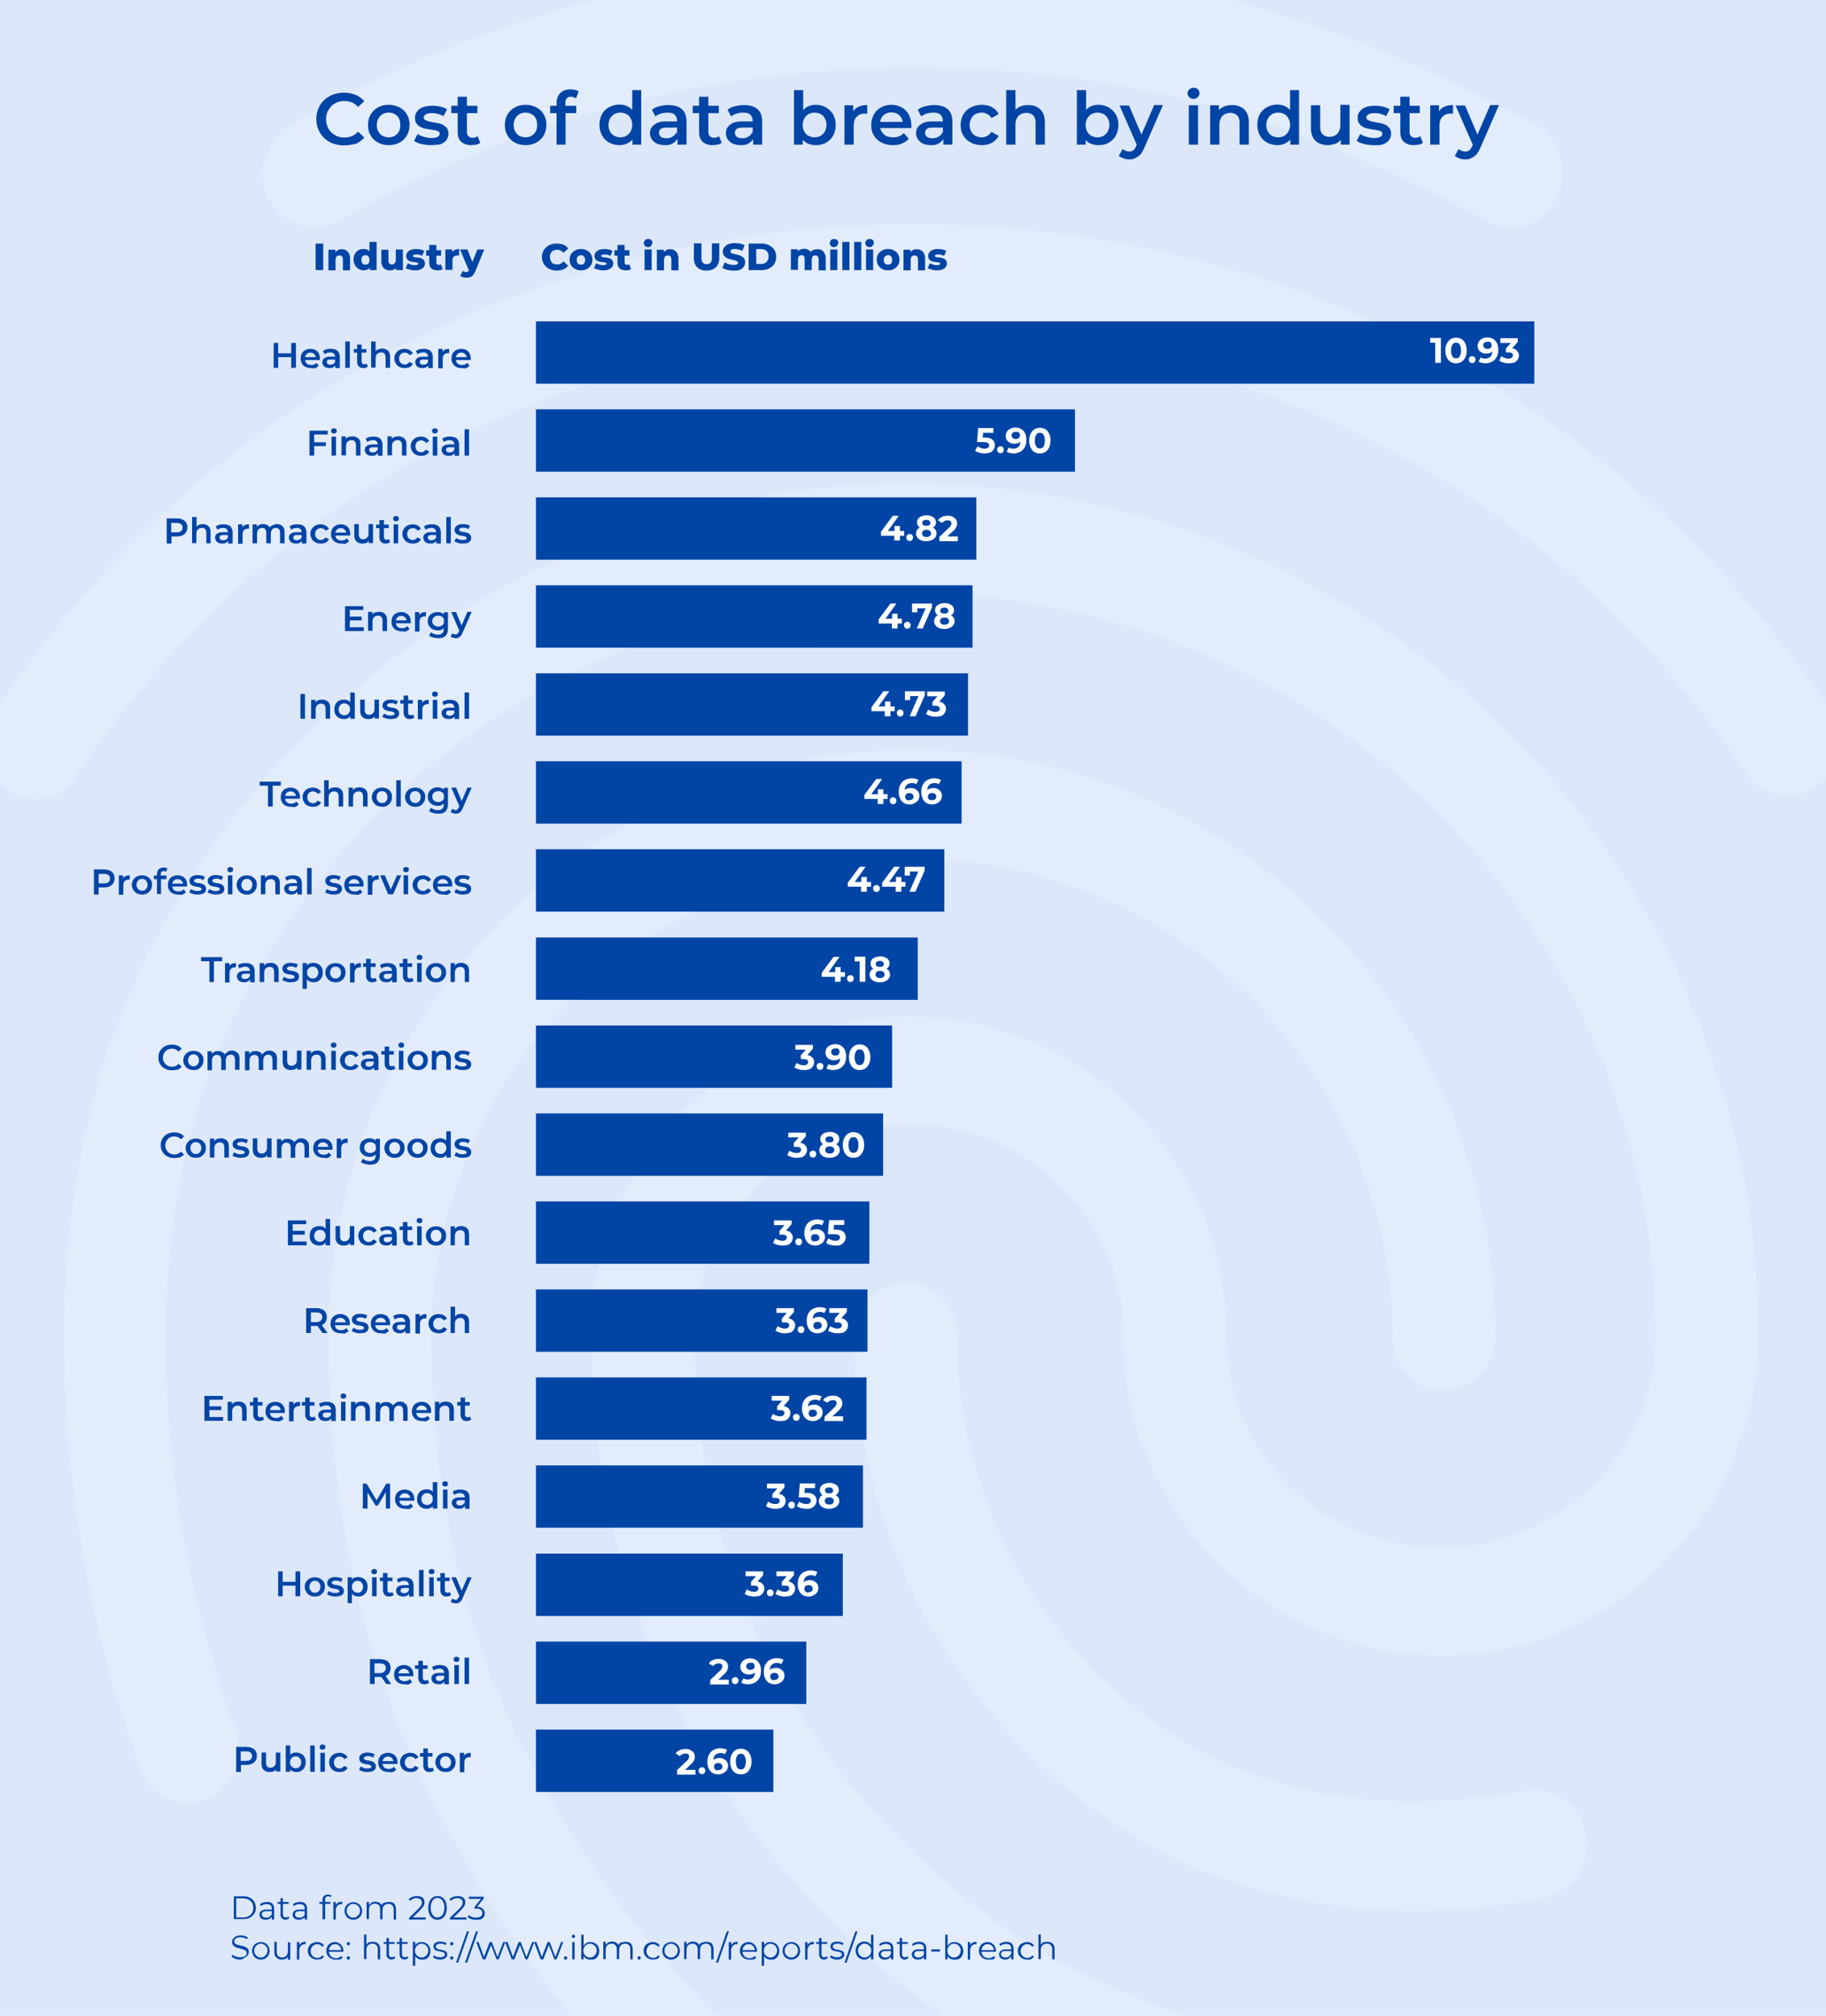
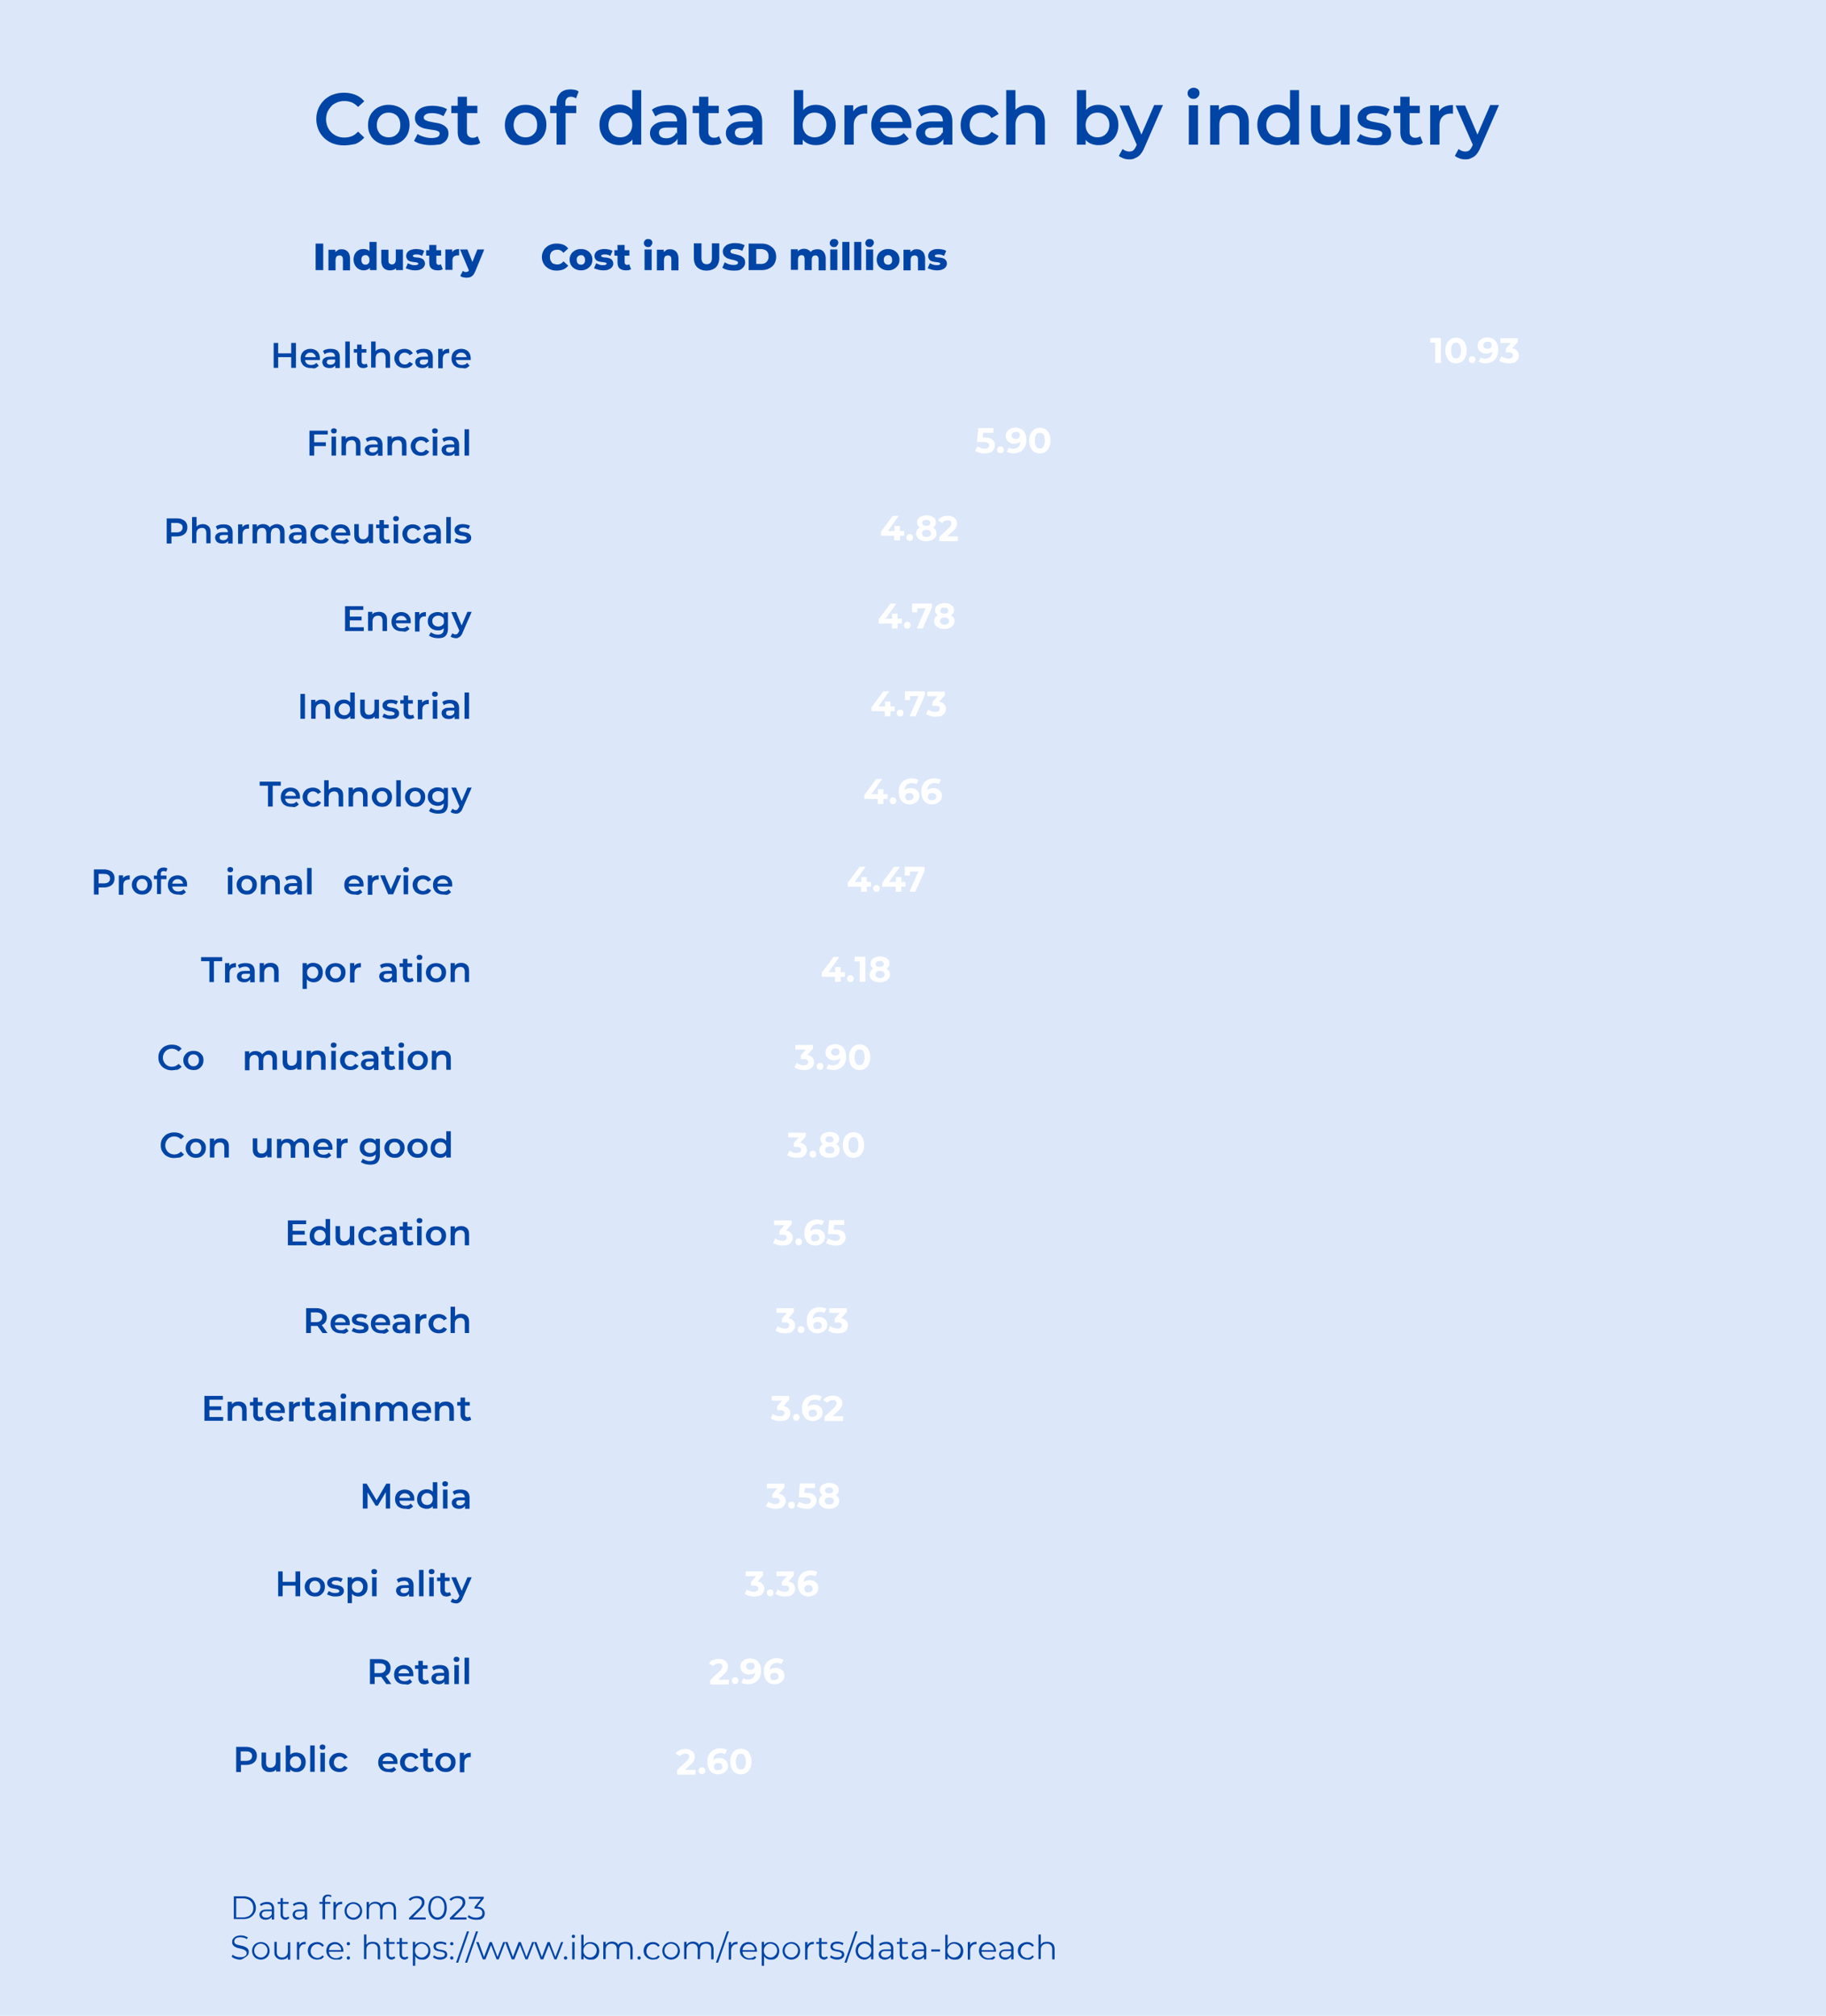
<svg xmlns="http://www.w3.org/2000/svg" width="770" height="850">
  <path d="M0 0h770v850H0z" fill="#dce7f9" />
  <defs>
    <path id="A" d="M0 0h770v850H0z" />
    <path id="B" d="M190.3 47.7v-3.1h11v3.1h-11zm8.4 13.5c-1.8 0-3.2-.5-4.2-1.4s-1.5-2.3-1.5-4.2V40.8h3.9v14.8c0 .8.2 1.4.6 1.8s1 .7 1.7.7c.9 0 1.6-.2 2.2-.7l1.1 2.8c-.5.4-1 .7-1.7.8l-2.1.2z" />
    <path id="C" d="M476.2 67.2c-.8 0-1.6-.1-2.4-.4s-1.5-.6-2-1.1l1.6-2.9c.4.4.8.6 1.3.8s1 .3 1.5.3c.7 0 1.3-.2 1.7-.5.4-.4.8-.9 1.2-1.8l1-2.2.3-.5 6.3-14.6h3.7l-7.8 17.9c-.5 1.2-1.1 2.2-1.7 2.9s-1.3 1.2-2.1 1.5c-.8.5-1.6.6-2.6.6zm3.4-5.6l-7.5-17.1h4l6.1 14.3-2.6 2.8z" />
    <path id="D" d="M112 809.5c-.6 0-1-.1-1.4-.3s-.7-.4-.9-.8-.3-.7-.3-1.1a1.69 1.69 0 0 1 .3-1 2.36 2.36 0 0 1 .9-.8c.4-.2 1-.3 1.7-.3h2.5v.7h-2.5c-.7 0-1.2.1-1.5.4s-.4.6-.4.9c0 .4.2.8.5 1 .3.3.8.4 1.4.4s1-.1 1.4-.4.7-.6.9-1.1l.2.7c-.2.5-.5.9-1 1.2s-1.1.5-1.8.5zm2.6-.1v-1.6-.3-2.7c0-.6-.2-1.1-.5-1.4s-.9-.5-1.6-.5c-.5 0-.9.1-1.4.2l-1.1.6-.4-.7c.4-.3.8-.6 1.3-.7.5-.2 1.1-.3 1.7-.3 1 0 1.7.2 2.2.7s.8 1.2.8 2.1v4.6h-1z" />
    <path id="E" d="M149 809.5c-.7 0-1.3-.2-1.9-.5s-1-.8-1.3-1.3c-.3-.6-.5-1.2-.5-1.9s.2-1.4.5-1.9c.3-.6.8-1 1.3-1.3.6-.3 1.2-.5 1.9-.5s1.4.2 1.9.5c.6.3 1 .8 1.3 1.3.3.6.5 1.2.5 1.9s-.2 1.4-.5 1.9c-.3.6-.8 1-1.3 1.3s-1.2.5-1.9.5zm0-.9c.5 0 1-.1 1.4-.4a4.74 4.74 0 0 0 1-1c.2-.4.4-.9.4-1.5s-.1-1.1-.4-1.5a2.41 2.41 0 0 0-1-1c-.4-.2-.9-.4-1.4-.4s-1 .1-1.4.4c-.4.2-.7.6-1 1-.2.4-.4.9-.4 1.5s.1 1.1.4 1.5a2.41 2.41 0 0 0 1 1c.4.3.9.4 1.4.4z" />
    <path id="F" d="M172.5 809.4v-.7l4.1-4c.4-.4.7-.7.8-1 .2-.3.3-.5.4-.8.1-.2.1-.5.1-.7 0-.6-.2-1-.6-1.3s-1-.5-1.7-.5c-.6 0-1.1.1-1.5.3a4.44 4.44 0 0 0-1.1.8l-.7-.6c.4-.4.9-.8 1.5-1s1.3-.4 2-.4 1.2.1 1.7.3.9.5 1.1.9c.3.4.4.9.4 1.4 0 .3 0 .6-.1.9s-.2.6-.5 1c-.2.3-.6.7-1 1.2l-3.7 3.7-.3-.4h6.1v.9h-7z" />
    <path id="G" d="M125.2 826.2v-7.3h1v2l-.1-.4c.2-.6.6-1 1-1.3.5-.3 1.1-.4 1.8-.4v1h-.1-.1c-.8 0-1.4.2-1.8.7a3.01 3.01 0 0 0-.7 2v3.8h-1z" />
    <path id="H" d="M133.7 826.3c-.7 0-1.4-.2-2-.5s-1-.8-1.4-1.3c-.3-.6-.5-1.2-.5-1.9s.2-1.4.5-1.9c.3-.6.8-1 1.4-1.3s1.2-.5 2-.5c.6 0 1.2.1 1.7.4.5.2.9.6 1.2 1.1l-.7.5c-.3-.4-.6-.6-.9-.8-.4-.2-.8-.3-1.2-.3-.5 0-1 .1-1.4.4a2.41 2.41 0 0 0-1 1c-.2.4-.4.9-.4 1.5s.1 1.1.4 1.5a2.41 2.41 0 0 0 1 1c.4.2.9.4 1.4.4.4 0 .8-.1 1.2-.3s.7-.4.9-.8l.7.5c-.3.5-.7.8-1.2 1.1-.5 0-1.1.2-1.7.2z" />
    <path id="I" d="M141.5 826.3c-.8 0-1.4-.2-2-.5s-1-.8-1.4-1.3c-.3-.6-.5-1.2-.5-1.9s.2-1.4.5-1.9c.3-.6.7-1 1.3-1.3.5-.3 1.2-.5 1.8-.5.7 0 1.3.2 1.8.5a4.04 4.04 0 0 1 1.3 1.3c.3.5.5 1.2.5 2v.1.2h-6.4v-.7h5.9l-.4.3c0-.5-.1-1-.3-1.4s-.5-.7-.9-1-.8-.4-1.4-.4c-.5 0-1 .1-1.4.4s-.7.6-.9 1-.3.9-.3 1.4v.2c0 .6.1 1.1.4 1.5a2.41 2.41 0 0 0 1 1c.4.2.9.4 1.5.4.4 0 .9-.1 1.3-.2.4-.2.7-.4 1-.7l.6.6a2.73 2.73 0 0 1-1.2.9c-.7-.1-1.2 0-1.8 0z" />
    <path id="J" d="M146.9 820.3c-.2 0-.4-.1-.5-.2s-.2-.3-.2-.5.1-.4.2-.5.3-.2.5-.2.4.1.5.2.2.3.2.5-.1.4-.2.5-.3.2-.5.2zm0 6c-.2 0-.4-.1-.5-.2s-.2-.3-.2-.5.1-.4.2-.5.3-.2.5-.2.4.1.5.2.2.3.2.5-.1.4-.2.5-.3.2-.5.2z" />
    <path id="K" d="M161.8 819.7v-.8h4.6v.8h-4.6zm3.4 6.6c-.7 0-1.2-.2-1.6-.6s-.6-.9-.6-1.6v-6.9h1v6.8c0 .4.1.8.3 1s.5.3.9.3.8-.1 1.1-.4l.4.7c-.2.2-.4.3-.7.4-.2.2-.5.3-.8.3z" />
    <path id="L" d="M185.6 826.3c-.6 0-1.2-.1-1.7-.3s-1-.4-1.3-.7l.4-.8c.3.2.7.4 1.1.6s1 .2 1.5.2c.7 0 1.2-.1 1.5-.3s.5-.5.5-.9c0-.3-.1-.5-.3-.6-.2-.2-.4-.3-.7-.4s-.6-.1-.9-.2-.7-.1-1-.2l-.9-.3c-.3-.1-.5-.3-.7-.6a1.69 1.69 0 0 1-.3-1c0-.4.1-.8.3-1.1s.6-.6 1-.7c.4-.2 1-.3 1.6-.3.5 0 1 .1 1.4.2.5.1.9.3 1.2.5l-.4.8a4.67 4.67 0 0 0-1-.5c-.4-.1-.7-.1-1.1-.1-.7 0-1.2.1-1.5.3s-.5.5-.5.9c0 .3.1.5.3.7s.4.3.7.4.6.2.9.2c.3.1.7.1 1 .2l.9.3c.3.1.5.3.7.6.2.2.3.6.3 1s-.1.8-.4 1.1-.6.6-1 .7c-.4.2-1 .3-1.6.3z" />
    <path id="M" d="M192.3 827.6l4.6-13.2h.9l-4.6 13.2h-.9z" />
    <path id="N" d="M203.6 826.2l-2.8-7.3h1l2.5 6.8h-.4l2.6-6.8h.9l2.6 6.8h-.4l2.6-6.8h.9l-2.8 7.3h-.9l-2.5-6.4h.3l-2.5 6.4h-1.1z" />
    <path id="O" d="M179.7 107.8v-2.3h6.3v2.3h-6.3zm4.8 6.2c-1.1 0-2-.3-2.6-.8s-.9-1.4-.9-2.5v-7.4h3v7.4c0 .3.1.6.3.7.2.2.4.3.7.3.4 0 .7-.1.9-.3l.8 2.1c-.3.2-.6.3-.9.4-.5.1-.9.1-1.3.1z" />
    <path id="P" d="M282.5 105.1c.7 0 1.3.1 1.8.4s1 .7 1.3 1.3.5 1.3.5 2.2v5h-3v-4.5c0-.6-.1-1.1-.4-1.4s-.6-.4-1-.4c-.3 0-.6.1-.9.2s-.5.4-.6.7a3.73 3.73 0 0 0-.2 1.2v4.2h-3v-8.7h2.9v2.5l-.6-.7a3.16 3.16 0 0 1 1.4-1.4c.4-.5 1.1-.6 1.8-.6z" />
    <path id="Q" d="M131.1 155.2c-.9 0-1.7-.2-2.3-.5-.7-.4-1.2-.8-1.5-1.5-.4-.6-.5-1.3-.5-2.1a4.65 4.65 0 0 1 .5-2.1c.4-.6.8-1.1 1.5-1.4a4.65 4.65 0 0 1 4.2 0 3.16 3.16 0 0 1 1.4 1.4c.3.6.5 1.4.5 2.2v.3.3h-6.7v-1.2h5.7l-.7.4c0-.5-.1-.9-.3-1.2s-.5-.6-.8-.8-.7-.3-1.2-.3-.9.1-1.2.3-.6.5-.8.8c-.2.4-.3.8-.3 1.3v.3c0 .5.1.9.3 1.3a1.96 1.96 0 0 0 .9.9c.4.2.9.3 1.4.3a3.73 3.73 0 0 0 1.2-.2c.4-.1.7-.4 1-.7l1 1.2a5.02 5.02 0 0 1-1.4 1c-.6.3-1.2 0-1.9 0z" />
    <path id="R" d="M138.9 155.2c-.6 0-1.1-.1-1.6-.3-.4-.2-.8-.5-1-.9s-.4-.8-.4-1.2c0-.5.1-.9.3-1.2.2-.4.6-.6 1.1-.9.5-.2 1.1-.3 2-.3h2.3v1.2h-2.2c-.6 0-1.1.1-1.3.3s-.3.5-.3.8.1.6.4.8.6.3 1.1.3.9-.1 1.2-.3c.4-.2.6-.5.8-.9l.3 1.1c-.2.5-.5.8-1 1.1-.4.3-1 .4-1.7.4zm2.5-.1v-1.6l-.1-.3v-2.8c0-.5-.2-1-.5-1.3s-.8-.5-1.5-.5c-.4 0-.9.1-1.3.2s-.8.3-1.1.6l-.7-1.4c.4-.3.9-.6 1.5-.7.6-.2 1.2-.2 1.9-.2 1.2 0 2.1.3 2.7.8.6.6 1 1.4 1 2.6v4.7h-1.9z" />
    <path id="S" d="M170.6 155.2c-.8 0-1.6-.2-2.2-.5-.7-.4-1.2-.8-1.5-1.5-.4-.6-.6-1.3-.6-2.1s.2-1.5.6-2.1.9-1.1 1.5-1.4c.7-.3 1.4-.5 2.2-.5a4.65 4.65 0 0 1 2.1.5c.6.3 1 .8 1.4 1.4l-1.4.8c-.2-.4-.5-.7-.9-.8-.3-.2-.7-.3-1.1-.3-.5 0-.9.1-1.2.3a1.96 1.96 0 0 0-.9.9c-.2.4-.3.8-.3 1.3s.1 1 .3 1.3.5.7.9.9.8.3 1.2.3.8-.1 1.1-.3.6-.5.9-.8l1.4.8a3.16 3.16 0 0 1-1.4 1.4c-.6.3-1.3.4-2.1.4z" />
    <path id="T" d="M184.8 155.1v-8h1.8v2.2l-.2-.6c.2-.5.6-.9 1.1-1.2s1.2-.4 1.9-.4v1.8h-.2-.2c-.7 0-1.3.2-1.7.6s-.6 1-.6 1.9v3.9h-1.9z" />
    <path id="U" d="M140.8 182.8c-.4 0-.6-.1-.9-.3-.2-.2-.3-.5-.3-.8s.1-.6.3-.8.5-.3.9-.3.6.1.9.3.3.5.3.8-.1.6-.3.8c-.3.2-.6.3-.9.3zm-1 9.3v-8h1.9v8h-1.9z" />
    <path id="V" d="M156.8 192.2c-.6 0-1.1-.1-1.6-.3-.4-.2-.8-.5-1-.9s-.4-.8-.4-1.2c0-.5.1-.9.3-1.2.2-.4.6-.6 1.1-.9.5-.2 1.1-.3 2-.3h2.3v1.2h-2.2c-.6 0-1.1.1-1.3.3s-.3.5-.3.8.1.6.4.8.6.3 1.1.3.9-.1 1.2-.3c.4-.2.6-.5.8-.9l.3 1.1c-.2.5-.5.8-1 1.1-.4.3-1 .4-1.7.4zm2.6-.1v-1.6l-.1-.3v-2.8c0-.5-.2-1-.5-1.3s-.8-.5-1.5-.5c-.4 0-.9.1-1.3.2s-.8.3-1.1.6l-.7-1.4c.4-.3.9-.6 1.5-.7.6-.2 1.2-.2 1.9-.2 1.2 0 2.1.3 2.7.8.6.6 1 1.4 1 2.6v4.7h-1.9z" />
    <path id="W" d="M183.4 182.8c-.4 0-.6-.1-.9-.3-.2-.2-.3-.5-.3-.8s.1-.6.3-.8.5-.3.9-.3.6.1.9.3.3.5.3.8-.1.6-.3.8c-.3.2-.5.3-.9.3zm-.9 9.3v-8h1.9v8h-1.9z" />
    <path id="X" d="M135.9 295c.6 0 1.2.1 1.7.4.5.2.9.6 1.2 1.1s.4 1.2.4 2v4.6h-1.9v-4.3c0-.7-.2-1.2-.5-1.6-.3-.3-.8-.5-1.4-.5-.4 0-.8.1-1.2.3-.3.2-.6.4-.8.8s-.3.8-.3 1.3v4h-1.9v-8h1.8v2.2l-.3-.7c.3-.5.7-.9 1.2-1.2s1.3-.4 2-.4z" />
    <path id="Y" d="M164.6 303.2c-.7 0-1.3-.1-1.9-.3a11.64 11.64 0 0 1-1.5-.6l.7-1.4 1.3.6c.5.2 1 .2 1.5.2.6 0 1-.1 1.3-.2s.4-.4.4-.6a.55.55 0 0 0-.3-.5c-.2-.1-.4-.2-.7-.3s-.6-.1-1-.2c-.4 0-.7-.1-1.1-.2s-.7-.2-1-.4-.5-.4-.7-.7-.3-.6-.3-1.1.1-1 .4-1.3a2.73 2.73 0 0 1 1.2-.9c.5-.2 1.1-.3 1.9-.3.5 0 1.1.1 1.6.2s1 .3 1.4.5l-.7 1.4-1.1-.5c-.3-.1-.8-.1-1.1-.1-.6 0-1 .1-1.3.3s-.4.4-.4.6a.55.55 0 0 0 .3.5c.2.1.4.2.7.3s.6.1 1 .2c.4 0 .7.1 1.1.2s.7.2 1 .4.5.4.7.7.3.6.3 1.1-.1.9-.4 1.3-.7.7-1.3.9c-.6.1-1.2.2-2 .2z" />
    <path id="Z" d="M168.8 296.7v-1.5h5.3v1.5h-5.3zm4.1 6.5c-.9 0-1.6-.2-2-.7a3.01 3.01 0 0 1-.7-2v-7.2h1.9v7.1c0 .4.1.7.3.9s.5.3.8.3c.4 0 .8-.1 1-.3l.5 1.3c-.2.2-.5.3-.8.4s-.7.2-1 .2z" />
    <path id="a" d="M176.2 303.1v-8h1.8v2.2l-.2-.6c.2-.5.6-1 1.1-1.2.5-.3 1.2-.4 1.9-.4v1.8h-.2-.2c-.7 0-1.3.2-1.7.6s-.6 1-.6 1.9v3.9h-1.9z" />
    <path id="b" d="M122.7 340.2c-.9 0-1.7-.2-2.3-.5-.7-.4-1.2-.8-1.5-1.5-.4-.6-.5-1.3-.5-2.1a4.65 4.65 0 0 1 .5-2.1c.4-.6.8-1.1 1.5-1.4a4.65 4.65 0 0 1 4.2 0 3.16 3.16 0 0 1 1.4 1.4c.4.6.5 1.4.5 2.2v.3.3h-6.7v-1.2h5.7l-.7.4c0-.5-.1-.9-.3-1.2-.2-.4-.5-.6-.8-.8s-.7-.3-1.2-.3-.9.1-1.2.3-.6.5-.8.8c-.2.4-.3.8-.3 1.3v.3c0 .5.1.9.3 1.3a1.96 1.96 0 0 0 .9.9c.4.2.9.3 1.4.3a3.73 3.73 0 0 0 1.2-.2c.4-.1.7-.4 1-.7l1 1.2a5.02 5.02 0 0 1-1.4 1c-.6.3-1.2 0-1.9 0z" />
    <path id="c" d="M161.1 340.2c-.8 0-1.6-.2-2.2-.5-.6-.4-1.1-.8-1.5-1.5-.4-.6-.6-1.3-.6-2.1s.2-1.5.6-2.1.9-1.1 1.5-1.4 1.4-.5 2.2-.5 1.6.2 2.2.5c.6.4 1.1.8 1.5 1.4s.5 1.3.5 2.1a4.65 4.65 0 0 1-.5 2.1c-.4.6-.9 1.1-1.5 1.5-.7.4-1.4.5-2.2.5zm0-1.6c.5 0 .9-.1 1.2-.3a2.36 2.36 0 0 0 .8-.9c.2-.4.3-.8.3-1.3s-.1-1-.3-1.3a2.36 2.36 0 0 0-.8-.9c-.3-.2-.8-.3-1.2-.3-.5 0-.9.1-1.2.3a2.36 2.36 0 0 0-.8.9c-.2.4-.3.8-.3 1.3s.1 1 .3 1.3.5.7.8.9.7.3 1.2.3z" />
    <path id="d" d="M192.2 343.1c-.4 0-.8-.1-1.2-.2s-.7-.3-1-.5l.8-1.4c.2.2.4.3.6.4s.5.2.7.2c.3 0 .6-.1.8-.3s.4-.5.6-.9l.5-1 .1-.2 3-7.1h1.8l-3.8 8.7c-.2.6-.5 1.1-.8 1.4s-.6.6-1 .7c-.2.2-.6.2-1.1.2zm1.7-2.7l-3.6-8.3h2l2.9 6.9-1.3 1.4z" />
-     <path id="e" d="M83.2 377.2c-.7 0-1.3-.1-1.9-.3a11.64 11.64 0 0 1-1.5-.6l.7-1.4 1.3.6c.5.2 1 .2 1.5.2.6 0 1-.1 1.3-.2s.4-.4.4-.6a.55.55 0 0 0-.3-.5c-.2-.1-.4-.2-.7-.3s-.6-.1-1-.2c-.4 0-.7-.1-1.1-.2s-.7-.2-1-.4-.5-.4-.7-.7-.3-.6-.3-1.1.1-1 .4-1.3a2.73 2.73 0 0 1 1.2-.9c.5-.2 1.1-.3 1.9-.3.5 0 1.1.1 1.6.2s1 .3 1.4.5l-.7 1.4-1.1-.5c-.3-.1-.8-.1-1.1-.1-.6 0-1 .1-1.3.3s-.4.4-.4.6a.55.55 0 0 0 .3.5c.2.1.4.2.7.3s.6.1 1 .2c.4 0 .7.1 1.1.2s.7.2 1 .4.5.4.7.7.3.6.3 1.1-.1.9-.4 1.3-.7.7-1.3.9c-.6.1-1.3.2-2 .2z" />
    <path id="f" d="M171.2 367.8c-.4 0-.6-.1-.9-.3-.2-.2-.3-.5-.3-.8s.1-.6.3-.8.5-.3.9-.3.6.1.9.3.3.5.3.8-.1.6-.3.8c-.3.2-.5.3-.9.3zm-1 9.3v-8h1.9v8h-1.9z" />
    <path id="g" d="M141.5 414.2c-.8 0-1.6-.2-2.2-.5-.6-.4-1.1-.8-1.5-1.5-.4-.6-.6-1.3-.6-2.1s.2-1.5.6-2.1.9-1.1 1.5-1.4 1.4-.5 2.2-.5 1.6.2 2.2.5c.6.4 1.1.8 1.5 1.4s.5 1.3.5 2.1a4.65 4.65 0 0 1-.5 2.1c-.4.6-.9 1.1-1.5 1.5s-1.3.5-2.2.5zm0-1.6c.5 0 .9-.1 1.2-.3a2.36 2.36 0 0 0 .8-.9c.2-.4.3-.8.3-1.3s-.1-1-.3-1.3a2.36 2.36 0 0 0-.8-.9c-.3-.2-.8-.3-1.2-.3-.5 0-.9.1-1.2.3a2.36 2.36 0 0 0-.8.9c-.2.4-.3.8-.3 1.3s.1 1 .3 1.3.5.7.8.9.8.3 1.2.3z" />
-     <path id="h" d="M153.1 407.7v-1.5h5.3v1.5h-5.3zm4 6.5c-.9 0-1.6-.2-2-.7a3.01 3.01 0 0 1-.7-2v-7.2h1.9v7.1c0 .4.1.7.3.9s.5.3.8.3c.4 0 .8-.1 1-.3l.5 1.3c-.2.2-.5.3-.8.4s-.6.2-1 .2z" />
    <path id="i" d="M194.5 406c.6 0 1.2.1 1.7.4.5.2.9.6 1.2 1.1s.4 1.2.4 2v4.6H196v-4.3c0-.7-.2-1.2-.5-1.6-.3-.3-.8-.5-1.4-.5-.4 0-.8.1-1.2.3-.3.2-.6.4-.8.8s-.3.8-.3 1.3v4H190v-8h1.8v2.2l-.3-.7c.3-.5.7-.9 1.2-1.2s1.1-.4 1.8-.4z" />
    <path id="j" d="M113.5 443c.6 0 1.2.1 1.7.4s.9.6 1.2 1.1.4 1.2.4 2v4.6h-1.9v-4.3c0-.7-.2-1.2-.5-1.6-.3-.3-.8-.5-1.3-.5-.4 0-.8.1-1.1.3s-.6.4-.7.8c-.2.4-.3.8-.3 1.3v4.1h-1.9v-4.3c0-.7-.2-1.2-.5-1.6-.3-.3-.8-.5-1.3-.5-.4 0-.8.1-1.1.3s-.6.4-.7.8c-.2.4-.3.8-.3 1.3v4.1h-1.9v-8h1.8v2.1l-.3-.6c.3-.5.7-.9 1.2-1.2s1.1-.4 1.8-.4c.8 0 1.4.2 2 .6s.9.9 1.1 1.7l-.7-.3c.3-.6.7-1.1 1.3-1.4.5-.6 1.2-.8 2-.8z" />
    <path id="k" d="M187.7 626.8c-.4 0-.6-.1-.9-.3-.2-.2-.3-.5-.3-.8s.1-.6.3-.8.5-.3.9-.3.6.1.9.3.3.5.3.8-.1.6-.3.8-.5.3-.9.3zm-.9 9.3v-8h1.9v8h-1.9z" />
    <path id="l" d="M620.8 153.1c-.4 0-.7-.1-1-.4s-.4-.6-.4-1.1c0-.4.1-.8.4-1 .3-.3.6-.4 1-.4s.8.1 1 .4c.3.3.4.6.4 1s-.1.8-.4 1.1-.6.4-1 .4z" />
    <path id="m" d="M370.5 262.8v-1.6l5-6.7h2.5l-4.8 6.7-1.2-.3h8.3v2h-9.8zm5.6 2.2v-2.2l.1-2v-2h2.3v6.2h-2.4z" />
    <path id="n" d="M382.6 265.1c-.4 0-.7-.1-1-.4s-.4-.6-.4-1.1.1-.8.4-1c.3-.3.6-.4 1-.4s.8.1 1 .4c.3.3.4.6.4 1s-.1.8-.4 1.1c-.2.3-.6.4-1 .4z" />
    <path id="o" d="M386.6 265l4.2-9.6.6 1.1h-5.7l1.1-1.1v2.8h-2.2v-3.7h8.4v1.6l-3.9 8.9h-2.5z" />
    <path id="p" d="M345.8 451.1c-.4 0-.7-.1-1-.4s-.4-.6-.4-1.1.1-.8.4-1c.3-.3.6-.4 1-.4s.8.1 1 .4c.3.3.4.6.4 1s-.1.8-.4 1.1c-.2.3-.5.4-1 .4z" />
    <path id="q" d="M343.9 525.2c-1 0-1.8-.2-2.5-.6s-1.2-1-1.6-1.8-.6-1.7-.6-2.9.2-2.2.7-3.1 1.1-1.5 1.9-1.9 1.7-.7 2.8-.7c.6 0 1.1.1 1.6.2s1 .3 1.3.5l-.9 1.8c-.3-.2-.6-.3-.9-.4s-.7-.1-1-.1c-.9 0-1.6.3-2.2.8-.5.6-.8 1.4-.8 2.4v.6c0 .2 0 .4.1.7l-.7-.6c.2-.4.4-.7.7-1s.7-.5 1.1-.6.9-.2 1.4-.2c.7 0 1.3.1 1.8.4s1 .7 1.3 1.1c.3.5.5 1.1.5 1.7 0 .7-.2 1.3-.5 1.9-.4.5-.8.9-1.4 1.2-.7.4-1.4.6-2.1.6zm-.1-1.8c.3 0 .6-.1.9-.2s.5-.3.6-.5c.2-.2.2-.5.2-.8 0-.5-.2-.9-.5-1.1-.3-.3-.8-.4-1.3-.4-.4 0-.7.1-.9.2a.9.9 0 0 0-.6.6c-.2.2-.2.5-.2.8s.1.6.2.8.4.4.6.6.6 0 1 0z" />
    <path id="r" d="M352.3 525.2a8.33 8.33 0 0 1-2.2-.3c-.7-.2-1.3-.5-1.8-.8l1-1.9c.4.3.9.5 1.4.7a4.53 4.53 0 0 0 1.6.3c.6 0 1.1-.1 1.4-.4.3-.2.5-.6.5-1 0-.3-.1-.5-.2-.7s-.4-.4-.7-.5-.9-.2-1.5-.2h-2.7l.5-5.9h6.4v2h-5.5l1.3-1.1-.4 4.2-1.3-1.1h2.2c1 0 1.9.1 2.5.4s1.1.7 1.4 1.2.4 1 .4 1.7-.2 1.2-.5 1.7-.8.9-1.4 1.3-1.4.4-2.4.4z" />
    <path id="s" d="M318 673.2a8.33 8.33 0 0 1-2.2-.3c-.7-.2-1.3-.5-1.8-.8l.9-1.9c.4.3.9.5 1.4.7a4.53 4.53 0 0 0 1.6.3c.6 0 1.1-.1 1.4-.4.3-.2.5-.6.5-1s-.2-.7-.5-.9-.8-.3-1.5-.3h-1.1V667l2.9-3.3.3.9h-5.5v-2h7.4v1.6l-2.9 3.3-1.2-.7h.7c1.3 0 2.3.3 2.9.9.7.6 1 1.3 1 2.2 0 .6-.2 1.1-.5 1.7-.3.5-.8.9-1.4 1.3-.6.1-1.4.3-2.4.3z" />
    <path id="t" d="M299.5 710v-1.6l4-3.8c.3-.3.6-.5.7-.8.1-.2.3-.4.3-.6.1-.2.1-.4.1-.5 0-.4-.1-.7-.4-1-.3-.2-.7-.3-1.3-.3-.4 0-.8.1-1.2.3s-.7.4-1 .8l-1.8-1.1c.4-.6 1-1.1 1.7-1.4s1.6-.5 2.5-.5c.8 0 1.5.1 2 .4s1 .6 1.4 1.1c.3.5.5 1 .5 1.7 0 .3 0 .7-.1 1s-.3.7-.5 1.1c-.3.4-.6.8-1.1 1.2l-3.4 3.2-.5-.9h5.9v2h-7.8z" />
    <path id="u" d="M310 710.1c-.4 0-.7-.1-1-.4s-.4-.6-.4-1.1c0-.4.1-.8.4-1s.6-.4 1-.4.8.1 1 .4c.3.3.4.6.4 1s-.1.8-.4 1.1-.6.4-1 .4z" />
  </defs>
  <clipPath id="v">
    <use href="#A" />
  </clipPath>
-   <path d="M637.2 96.1c-3.5 0-7-1-10-2.8-83.5-45.4-155.6-64.7-242.1-64.7-86.1 0-167.8 21.6-242.1 64.7-10.4 6-23.5 1.8-29.6-9.2-5.7-11-1.7-25.2 8.7-31.2 79.9-46.2 170.6-70.4 263-70.2 92.6 0 173.4 21.6 262.1 69.7A23.07 23.07 0 0 1 658 65.9c1.7 5.7 1.1 11.9-1.6 17.2-4 8.4-11.4 13-19.2 13zm-622 240.8c-4.5 0-8.9-1.5-12.6-4.2-10-7.4-12.2-21.6-5.2-32.1 43.1-64.2 97.8-114.7 163-150 136.5-74.3 311.2-74.8 448.2-.5 65.2 35.4 120 85.4 163 149.1 6.9 10.1 4.8 24.8-5.2 32.1-2.3 1.8-5 3-7.8 3.7s-5.8.8-8.6.2c-2.9-.5-5.6-1.6-8-3.3-2.4-1.6-4.5-3.7-6-6.2-39.3-57.6-88.8-103-147.5-134.7-124.8-67.4-284.3-67.4-408.6.5-59.1 32.1-108.7 78-147.8 135.8-1.7 3-4.1 5.5-7.1 7.2s-6.4 2.5-9.8 2.4zm271.6 553.7c-2.9 0-5.8-.6-8.4-1.8s-5-3-6.9-5.2c-37.8-39.9-58.2-65.6-87.4-121.1-29.9-56.4-45.6-125.2-45.6-199 0-136.3 110.5-247.3 246.1-247.3s246 111 246 247.3c0 12.8-9.6 22.9-21.7 22.9-12.2 0-21.7-10.1-21.7-22.9 0-111-90.8-201.4-202.6-201.4-111.7 0-202.6 90.4-202.6 201.4 0 66.1 13.9 127.1 40.4 176.6 27.8 52.7 46.9 75.2 80.4 111a24.53 24.53 0 0 1 0 32.6c-4.1 4.3-9.9 6.8-16 6.9zm311.7-84.8c-51.7 0-97.4-13.8-134.7-40.8-32-23-58.1-53.2-76.1-88.2s-27.4-73.8-27.4-113.1c0-12.8 9.6-22.9 21.7-22.9 12.2 0 21.7 10.1 21.7 22.9 0 32 7.6 63.5 22.3 91.9s35.9 52.9 62 71.4c30.9 22 67 32.6 110.4 32.6 15.2-.3 30.3-1.8 45.2-4.6 11.7-2.3 23 6 25.2 18.8 1.1 5.9-.1 12-3.4 16.9-3.3 5-8.5 8.4-14.4 9.7-17.2 3.3-34.8 5.2-52.5 5.4zm-87.4 94.5c-1.9-.1-3.8-.4-5.7-.9-69.1-20.2-114.3-47.2-161.7-96.3-60.9-63.8-94.3-148.6-94.3-239.5 0-74.3 60-134.9 133.9-134.9s133.9 60.6 133.9 134.9c0 49.1 40.4 89 90.4 89s90.4-39.9 90.4-89c0-172.9-141.3-313.3-315.1-313.3-123.5 0-236.5 72.5-287.3 184.9-17 37.2-25.6 80.7-25.6 128.5 0 35.8 3 92.2 29.2 165.6 4.3 11.9-1.3 25.2-12.6 29.4-11.3 4.6-23.9-1.8-27.8-13.3C37.4 685.1 27 625.5 27 563.5c0-55.1 10-105.1 29.5-148.6 57.8-128 186.1-211 326.4-211 197.8 0 358.6 161 358.6 359.2 0 74.3-60 134.9-133.9 134.9s-133.9-60.6-133.9-134.9c0-49.1-40.4-89-90.4-89s-90.4 39.9-90.4 89c0 78.4 28.7 151.8 81.3 206.9 41.2 43.1 80.8 67 142.1 84.8 11.7 3.2 18.3 16 15.3 28-2.2 10.6-11.3 17.5-20.5 17.5z" opacity=".2" clip-path="url(#v)" fill="#fff" />
  <g fill="#0045a5">
    <path d="M145 61.3c-1.7 0-3.2-.3-4.6-.8s-2.6-1.3-3.7-2.3c-1-1-1.9-2.2-2.4-3.5-.6-1.4-.9-2.9-.9-4.5s.3-3.1.9-4.5 1.4-2.5 2.4-3.5c1.1-1 2.3-1.8 3.7-2.3s2.9-.8 4.6-.8c1.8 0 3.4.3 4.9.9s2.7 1.5 3.7 2.7l-2.6 2.4c-.8-.8-1.7-1.5-2.6-1.9a8.29 8.29 0 0 0-3.2-.6c-1.2 0-2.2.2-3.1.6s-1.8.9-2.4 1.6-1.2 1.5-1.6 2.4-.6 2-.6 3.1a8.15 8.15 0 0 0 .6 3.1c.4.9.9 1.7 1.6 2.4s1.5 1.2 2.4 1.6 2 .6 3.1.6 2.2-.2 3.2-.6 1.8-1.1 2.6-1.9l2.6 2.5c-1 1.2-2.3 2.1-3.7 2.7-1.5.3-3.1.6-4.9.6zm18.9-.1c-1.7 0-3.2-.4-4.5-1.1s-2.4-1.7-3.1-3c-.8-1.3-1.1-2.7-1.1-4.4s.4-3.1 1.1-4.4c.8-1.3 1.8-2.3 3.1-3s2.8-1.1 4.5-1.1a10.07 10.07 0 0 1 4.6 1.1c1.3.7 2.4 1.7 3.1 3 .8 1.3 1.1 2.7 1.1 4.4 0 1.6-.4 3.1-1.1 4.4-.8 1.3-1.8 2.3-3.1 3s-2.8 1.1-4.6 1.1zm0-3.3c1 0 1.8-.2 2.5-.6s1.3-1 1.8-1.8c.4-.8.6-1.7.6-2.8s-.2-2-.6-2.8-1-1.4-1.8-1.8c-.7-.4-1.6-.6-2.5-.6-1 0-1.8.2-2.5.6s-1.3 1-1.8 1.8c-.4.8-.7 1.7-.7 2.8s.2 2 .7 2.8c.4.8 1 1.4 1.8 1.8a5.42 5.42 0 0 0 2.5.6zm17.7 3.3c-1.4 0-2.7-.2-4-.5s-2.3-.8-3-1.3l1.5-2.9c.7.5 1.6.9 2.7 1.2 1 .3 2.1.5 3.1.5 1.2 0 2.1-.2 2.7-.5.5-.3.8-.8.8-1.3a1 1 0 0 0-.6-1 5.27 5.27 0 0 0-1.5-.5l-2-.3-2.2-.4c-.7-.2-1.4-.4-2-.8-.6-.3-1.1-.8-1.5-1.4s-.6-1.3-.6-2.3c0-1.1.3-2 .9-2.7.6-.8 1.4-1.4 2.5-1.8s2.4-.6 3.9-.6c1.1 0 2.2.1 3.4.4 1.1.2 2.1.6 2.8 1.1L187 49a8.18 8.18 0 0 0-2.4-1c-.8-.2-1.6-.3-2.4-.3-1.2 0-2.1.2-2.6.5-.6.4-.9.8-.9 1.3s.2.9.6 1.1a11.64 11.64 0 0 0 1.5.6l2 .4 2.2.4c.7.2 1.4.4 2 .8.6.3 1.1.8 1.5 1.3.4.6.6 1.3.6 2.3s-.3 1.9-.9 2.7-1.5 1.4-2.6 1.8c-1.1.1-2.4.3-4 .3z" />
    <use href="#B" />
    <path d="M221.6 61.2c-1.7 0-3.2-.4-4.5-1.1s-2.4-1.7-3.1-3c-.8-1.3-1.1-2.7-1.1-4.4s.4-3.1 1.1-4.4c.8-1.3 1.8-2.3 3.1-3s2.8-1.1 4.5-1.1a10.07 10.07 0 0 1 4.6 1.1c1.3.7 2.4 1.7 3.1 3 .8 1.3 1.1 2.7 1.1 4.4 0 1.6-.4 3.1-1.1 4.4-.8 1.3-1.8 2.3-3.1 3s-2.9 1.1-4.6 1.1zm0-3.3c1 0 1.8-.2 2.5-.6s1.3-1 1.8-1.8c.4-.8.6-1.7.6-2.8s-.2-2-.6-2.8-1-1.4-1.8-1.8c-.7-.4-1.6-.6-2.5-.6-1 0-1.8.2-2.5.6s-1.3 1-1.8 1.8c-.4.8-.7 1.7-.7 2.8s.2 2 .7 2.8c.4.8 1 1.4 1.8 1.8.7.4 1.6.6 2.5.6zM232 47.7v-3.1h11v3.1h-11zm2.7 13.3V43.5c0-1.7.5-3.1 1.5-4.2s2.5-1.6 4.4-1.6c.7 0 1.3.1 1.9.2s1.1.4 1.5.7l-1.1 2.9c-.3-.2-.6-.4-1-.5s-.8-.2-1.1-.2c-.8 0-1.4.2-1.8.7-.4.4-.6 1.1-.6 2v1.9l.1 1.7V61h-3.8zm26.5.2c-1.6 0-3-.4-4.3-1.1a7.23 7.23 0 0 1-3-3c-.7-1.3-1.1-2.7-1.1-4.5s.4-3.2 1.1-4.5 1.7-2.2 3-2.9 2.7-1.1 4.3-1.1c1.4 0 2.6.3 3.7.9s2 1.5 2.6 2.8c.6 1.2 1 2.8 1 4.8 0 1.9-.3 3.5-.9 4.8s-1.5 2.2-2.6 2.8c-1.2.7-2.4 1-3.8 1zm.4-3.3c.9 0 1.8-.2 2.5-.6s1.3-1 1.8-1.8c.4-.8.7-1.7.7-2.8s-.2-2-.7-2.8c-.4-.8-1-1.4-1.8-1.8-.7-.4-1.6-.6-2.5-.6s-1.8.2-2.5.6-1.3 1-1.8 1.8c-.4.8-.7 1.7-.7 2.8s.2 2 .7 2.8c.4.8 1 1.4 1.8 1.8a5.42 5.42 0 0 0 2.5.6zm5.1 3.1v-3.9l.2-4.4-.3-4.4V38h3.8v23h-3.7zm13.7.2c-1.2 0-2.3-.2-3.3-.6-.9-.4-1.6-1-2.2-1.8-.5-.8-.8-1.6-.8-2.6 0-.9.2-1.8.7-2.5s1.2-1.3 2.2-1.8 2.4-.7 4-.7h4.8v2.6h-4.5c-1.3 0-2.2.2-2.7.6s-.7.9-.7 1.6.3 1.3.8 1.7c.6.4 1.3.6 2.3.6s1.8-.2 2.6-.7c.8-.4 1.3-1.1 1.6-1.9l.7 2.3c-.4 1-1 1.7-2 2.3-.8.7-2 .9-3.5.9zm5.3-.2v-3.3l-.2-.7v-5.9c0-1.1-.3-2-1-2.7s-1.7-.9-3.1-.9c-.9 0-1.8.1-2.7.4s-1.7.7-2.3 1.2l-1.5-2.8c.9-.7 1.9-1.2 3.2-1.5 1.2-.3 2.5-.5 3.8-.5 2.4 0 4.3.6 5.6 1.7s2 2.9 2 5.3V61h-3.8z" />
    <use href="#B" x="101.8" />
    <path d="M312.4 61.2c-1.2 0-2.3-.2-3.3-.6-.9-.4-1.6-1-2.2-1.8-.5-.8-.8-1.6-.8-2.6 0-.9.2-1.8.7-2.5s1.2-1.3 2.2-1.8 2.4-.7 4-.7h4.8v2.6h-4.5c-1.3 0-2.2.2-2.7.6s-.7.9-.7 1.6.3 1.3.8 1.7c.6.4 1.3.6 2.3.6s1.8-.2 2.6-.7c.8-.4 1.3-1.1 1.6-1.9l.7 2.3c-.4 1-1 1.7-2 2.3-.8.7-2 .9-3.5.9zm5.2-.2v-3.3l-.2-.7v-5.9c0-1.1-.3-2-1-2.7s-1.7-.9-3.1-.9c-.9 0-1.8.1-2.7.4s-1.7.7-2.3 1.2l-1.5-2.8c.9-.7 1.9-1.2 3.2-1.5 1.2-.3 2.5-.5 3.8-.5 2.4 0 4.3.6 5.6 1.7s2 2.9 2 5.3V61h-3.8zm17.2 0V38h3.9v10.3l-.3 4.4.1 4.4V61h-3.7zm9.2.2c-1.4 0-2.7-.3-3.8-.9s-2-1.6-2.6-2.8-.9-2.8-.9-4.8c0-1.9.3-3.5 1-4.8.7-1.2 1.5-2.2 2.6-2.8s2.3-.9 3.7-.9c1.6 0 3.1.4 4.3 1.1s2.2 1.7 3 2.9c.7 1.3 1.1 2.7 1.1 4.5s-.4 3.2-1.1 4.5-1.7 2.2-3 3c-1.3.7-2.7 1-4.3 1zm-.5-3.3c.9 0 1.8-.2 2.5-.6s1.3-1 1.8-1.8c.4-.8.7-1.7.7-2.8s-.2-2-.7-2.8c-.4-.8-1-1.4-1.8-1.8-.7-.4-1.6-.6-2.5-.6s-1.8.2-2.5.6-1.3 1-1.8 1.8c-.4.8-.7 1.7-.7 2.8s.2 2 .7 2.8c.4.8 1 1.4 1.8 1.8a5.42 5.42 0 0 0 2.5.6zm12.6 3.1V44.4h3.7V49l-.4-1.3c.5-1.1 1.3-2 2.3-2.5 1.1-.6 2.4-.9 4-.9V48c-.2 0-.3-.1-.5-.1h-.4c-1.5 0-2.6.4-3.5 1.3S360 51.3 360 53v8h-3.9zm20.4.2c-1.8 0-3.4-.4-4.8-1.1s-2.4-1.7-3.2-3-1.1-2.7-1.1-4.4.4-3.1 1.1-4.4a7.23 7.23 0 0 1 3-3c1.3-.7 2.8-1.1 4.4-1.1s3 .4 4.3 1.1a7.23 7.23 0 0 1 3 3c.7 1.3 1.1 2.8 1.1 4.5v.6.6h-13.8v-2.6h11.7l-1.5.8c0-1-.2-1.8-.6-2.5a4.62 4.62 0 0 0-1.7-1.7c-.7-.4-1.5-.6-2.5-.6s-1.8.2-2.5.6a4.62 4.62 0 0 0-1.7 1.7c-.4.7-.6 1.6-.6 2.6v.6c0 1 .2 1.9.7 2.6.5.8 1.1 1.4 1.9 1.8s1.8.6 2.9.6c.9 0 1.8-.1 2.5-.4s1.4-.7 2-1.4l2.1 2.4c-.7.9-1.7 1.5-2.8 2s-2.4.7-3.9.7zm16.1 0c-1.2 0-2.3-.2-3.3-.6-.9-.4-1.6-1-2.2-1.8-.5-.8-.8-1.6-.8-2.6 0-.9.2-1.8.7-2.5s1.2-1.3 2.2-1.8 2.4-.7 4-.7h4.8v2.6h-4.5c-1.3 0-2.2.2-2.7.6s-.7.9-.7 1.6.3 1.3.8 1.7c.6.4 1.3.6 2.3.6s1.8-.2 2.6-.7c.8-.4 1.3-1.1 1.6-1.9l.7 2.3c-.4 1-1 1.7-2 2.3-.8.7-2.1.9-3.5.9zm5.2-.2v-3.3l-.2-.7v-5.9c0-1.1-.3-2-1-2.7s-1.7-.9-3.1-.9c-.9 0-1.8.1-2.7.4s-1.7.7-2.3 1.2l-1.5-2.8c.9-.7 1.9-1.2 3.2-1.5s2.5-.5 3.8-.5c2.4 0 4.3.6 5.6 1.7s2 2.9 2 5.3V61h-3.8zm16.2.2c-1.7 0-3.3-.4-4.6-1.1-1.4-.7-2.4-1.7-3.2-3s-1.1-2.7-1.1-4.4.4-3.1 1.1-4.4c.8-1.3 1.8-2.3 3.2-3a10.07 10.07 0 0 1 4.6-1.1c1.6 0 3 .3 4.3 1 1.2.7 2.2 1.6 2.8 2.9l-3 1.7c-.5-.8-1.1-1.4-1.8-1.7-.7-.4-1.5-.6-2.3-.6-1 0-1.8.2-2.6.6s-1.4 1-1.8 1.8-.7 1.7-.7 2.8.2 2 .7 2.8c.4.8 1 1.4 1.8 1.8s1.6.6 2.6.6c.8 0 1.6-.2 2.3-.6s1.3-1 1.8-1.7l3 1.7c-.6 1.2-1.6 2.2-2.8 2.9s-2.7 1-4.3 1zm19.7-16.9c1.3 0 2.5.3 3.5.8a5.77 5.77 0 0 1 2.5 2.4c.6 1.1.9 2.4.9 4.1V61h-3.9v-9c0-1.5-.3-2.6-1-3.3s-1.7-1.1-2.9-1.1c-.9 0-1.7.2-2.4.6s-1.2.9-1.6 1.7c-.4.7-.6 1.7-.6 2.8V61h-3.9V38h3.9v10.9l-.8-1.4c.6-1.1 1.4-1.9 2.5-2.4 1.1-.6 2.3-.8 3.8-.8zM454.1 61V38h3.9v10.3l-.3 4.4.1 4.4V61h-3.7zm9.1.2c-1.4 0-2.7-.3-3.8-.9s-2-1.6-2.6-2.8-.9-2.8-.9-4.8c0-1.9.3-3.5 1-4.8.7-1.2 1.5-2.2 2.6-2.8s2.3-.9 3.7-.9c1.6 0 3.1.4 4.3 1.1s2.2 1.7 3 2.9c.7 1.3 1.1 2.7 1.1 4.5s-.4 3.2-1.1 4.5-1.7 2.2-3 3c-1.2.7-2.6 1-4.3 1zm-.4-3.3c.9 0 1.8-.2 2.5-.6s1.3-1 1.8-1.8c.4-.8.7-1.7.7-2.8s-.2-2-.7-2.8c-.4-.8-1-1.4-1.8-1.8-.7-.4-1.6-.6-2.5-.6s-1.8.2-2.5.6-1.3 1-1.8 1.8c-.4.8-.7 1.7-.7 2.8s.2 2 .7 2.8c.4.8 1 1.4 1.8 1.8.7.4 1.6.6 2.5.6z" />
    <use href="#C" />
    <path d="M503.3 41.7c-.7 0-1.3-.2-1.8-.7s-.7-1-.7-1.6a2.19 2.19 0 0 1 .7-1.7c.5-.4 1.1-.7 1.8-.7s1.3.2 1.8.6.7 1 .7 1.6c0 .7-.2 1.3-.7 1.7-.5.6-1.1.8-1.8.8zm-2 19.3V44.4h3.9V61h-3.9zm18.4-16.7c1.3 0 2.5.3 3.5.8a5.77 5.77 0 0 1 2.5 2.4c.6 1.1.9 2.4.9 4.1V61h-3.9v-9c0-1.5-.3-2.6-1-3.3s-1.7-1.1-2.9-1.1c-.9 0-1.7.2-2.4.6s-1.2.9-1.6 1.7c-.4.7-.6 1.7-.6 2.8V61h-3.9V44.4h3.7v4.5l-.7-1.4c.6-1.1 1.4-1.9 2.5-2.4 1.2-.6 2.5-.8 3.9-.8zm18.9 16.9c-1.6 0-3-.4-4.3-1.1a7.23 7.23 0 0 1-3-3c-.7-1.3-1.1-2.7-1.1-4.5s.4-3.2 1.1-4.5 1.7-2.2 3-2.9 2.7-1.1 4.3-1.1c1.4 0 2.6.3 3.7.9s2 1.5 2.6 2.8c.6 1.2 1 2.8 1 4.8 0 1.9-.3 3.5-.9 4.8s-1.5 2.2-2.6 2.8c-1.1.7-2.4 1-3.8 1zm.4-3.3c.9 0 1.8-.2 2.5-.6s1.3-1 1.8-1.8c.4-.8.7-1.7.7-2.8s-.2-2-.7-2.8c-.4-.8-1-1.4-1.8-1.8-.7-.4-1.6-.6-2.5-.6s-1.8.2-2.5.6-1.3 1-1.8 1.8c-.4.8-.7 1.7-.7 2.8s.2 2 .7 2.8c.4.8 1 1.4 1.8 1.8a5.42 5.42 0 0 0 2.5.6zm5.1 3.1v-3.9l.2-4.4-.3-4.4V38h3.8v23h-3.7zm15.8.2c-1.4 0-2.6-.3-3.7-.8s-1.9-1.3-2.5-2.4-.9-2.5-.9-4.1v-9.5h3.9v8.9c0 1.5.3 2.6 1 3.3s1.6 1.1 2.9 1.1c.9 0 1.7-.2 2.4-.6s1.2-.9 1.6-1.7c.4-.7.6-1.7.6-2.8v-8.4h3.9V61h-3.7v-4.5l.7 1.4a6.42 6.42 0 0 1-2.4 2.5c-1.4.5-2.5.8-3.8.8zm19.2 0c-1.4 0-2.7-.2-4-.5-1.3-.4-2.3-.8-3-1.3l1.5-2.9c.7.5 1.6.9 2.7 1.2s2.1.5 3.1.5c1.2 0 2.1-.2 2.7-.5.5-.3.8-.8.8-1.3a1 1 0 0 0-.6-1 5.27 5.27 0 0 0-1.5-.5l-2-.3-2.2-.4c-.7-.2-1.4-.4-2-.8-.6-.3-1.1-.8-1.5-1.4s-.6-1.3-.6-2.3c0-1.1.3-2 .9-2.7s1.4-1.4 2.5-1.8 2.4-.6 3.9-.6c1.1 0 2.2.1 3.4.4s2.1.6 2.8 1.1l-1.5 2.9a8.18 8.18 0 0 0-2.4-1c-.8-.2-1.6-.3-2.4-.3-1.2 0-2.1.2-2.6.5-.6.4-.9.8-.9 1.3s.2.9.6 1.1a11.64 11.64 0 0 0 1.5.6l2 .4 2.2.4c.7.2 1.4.4 2 .8.6.3 1.1.8 1.5 1.3.4.6.6 1.3.6 2.3s-.3 1.9-.9 2.7-1.5 1.4-2.6 1.8-2.5.3-4 .3zm8.6-13.5v-3.1h11v3.1h-11zm8.5 13.5c-1.8 0-3.2-.5-4.2-1.4s-1.5-2.3-1.5-4.2V40.8h3.9v14.8c0 .8.2 1.4.6 1.8s1 .7 1.7.7c.9 0 1.6-.2 2.2-.7l1.1 2.8c-.5.4-1 .7-1.7.8l-2.1.2zm6.9-.2V44.4h3.7V49l-.4-1.3c.5-1.1 1.3-2 2.3-2.5 1.1-.6 2.4-.9 4-.9V48c-.2 0-.3-.1-.5-.1h-.4c-1.5 0-2.6.4-3.5 1.3S607 51.3 607 53v8h-3.9z" />
    <use href="#C" x="141.7" />
    <path d="M98.6 809.4v-9.8h4c1 0 2 .2 2.8.6s1.4 1 1.8 1.7.7 1.6.7 2.5c0 1-.2 1.8-.7 2.5-.4.7-1.1 1.3-1.8 1.7s-1.7.6-2.8.6h-4zm1-.9h2.9c.9 0 1.6-.2 2.3-.5.6-.3 1.1-.8 1.5-1.4s.5-1.3.5-2.1a4.65 4.65 0 0 0-.5-2.1c-.4-.6-.9-1.1-1.5-1.4s-1.4-.5-2.3-.5h-2.9v8z" />
    <use href="#D" />
    <path d="M117.1 802.9v-.9h4.6v.8h-4.6zm3.4 6.6c-.7 0-1.2-.2-1.6-.6s-.6-.9-.6-1.6v-6.9h1v6.8c0 .4.1.8.3 1s.5.3.9.3.8-.1 1.1-.4l.4.7c-.2.2-.4.3-.7.4-.2.2-.5.3-.8.3zm5.5 0c-.6 0-1-.1-1.4-.3s-.7-.4-.9-.8-.3-.7-.3-1.1a1.69 1.69 0 0 1 .3-1 2.36 2.36 0 0 1 .9-.8c.4-.2 1-.3 1.7-.3h2.5v.7h-2.5c-.7 0-1.2.1-1.5.4s-.4.6-.4.9c0 .4.2.8.5 1 .3.3.8.4 1.4.4s1-.1 1.4-.4.7-.6.9-1.1l.2.7c-.2.5-.5.9-1 1.2-.6.3-1.1.5-1.8.5zm2.5-.1v-1.6-.3-2.7c0-.6-.2-1.1-.5-1.4s-.9-.5-1.6-.5c-.5 0-.9.1-1.4.2l-1.1.6-.4-.7c.4-.3.8-.6 1.3-.7.5-.2 1.1-.3 1.7-.3 1 0 1.7.2 2.2.7s.8 1.2.8 2.1v4.6h-1zm6.2-6.5v-.9h4.6v.8h-4.6zm1.3 6.5v-8.3c0-.7.2-1.2.6-1.6s.9-.6 1.7-.6c.3 0 .6 0 .8.1.3.1.5.2.7.3l-.3.7c-.1-.1-.3-.2-.5-.3s-.4-.1-.6-.1c-.4 0-.7.1-1 .4s-.3.6-.3 1v1.1.5 6.7H136zm4.6 0V802h1v2l-.1-.4c.2-.6.6-1 1-1.3.5-.3 1.1-.4 1.8-.4v1h-.1-.1c-.8 0-1.4.2-1.8.7a3.01 3.01 0 0 0-.7 2v3.8h-1z" />
    <use href="#E" />
    <path d="M164 802c.6 0 1.1.1 1.6.3s.8.6 1 1c.2.5.4 1.1.4 1.8v4.3h-1v-4.2c0-.8-.2-1.4-.6-1.8s-.9-.6-1.6-.6c-.5 0-.9.1-1.3.3a1.96 1.96 0 0 0-.9.9c-.2.4-.3.9-.3 1.4v3.9h-1v-4.2c0-.8-.2-1.4-.6-1.8s-.9-.6-1.6-.6c-.5 0-.9.1-1.3.3a1.96 1.96 0 0 0-.9.9c-.2.4-.3.9-.3 1.4v3.9h-1V802h1v2l-.2-.3c.2-.5.6-.9 1.1-1.3.5-.3 1.1-.5 1.8-.5s1.3.2 1.8.5.8.9 1 1.6l-.4-.2c.2-.6.6-1.1 1.1-1.4.7-.2 1.4-.4 2.2-.4z" />
    <use href="#F" />
    <path d="M184.5 809.5c-.8 0-1.4-.2-2-.6s-1.1-1-1.4-1.7-.5-1.6-.5-2.7c0-1 .2-1.9.5-2.7s.8-1.3 1.4-1.7 1.3-.6 2-.6c.8 0 1.4.2 2 .6s1.1 1 1.4 1.7.5 1.6.5 2.7c0 1-.2 1.9-.5 2.7s-.8 1.3-1.4 1.7-1.3.6-2 .6zm0-1c.6 0 1.1-.2 1.5-.5a2.98 2.98 0 0 0 1-1.4c.2-.6.4-1.3.4-2.2s-.1-1.6-.4-2.2a2.98 2.98 0 0 0-1-1.4c-.4-.3-.9-.5-1.5-.5s-1.1.2-1.5.5a2.98 2.98 0 0 0-1 1.4c-.2.6-.4 1.3-.4 2.2s.1 1.6.4 2.2a2.98 2.98 0 0 0 1 1.4c.4.4.9.5 1.5.5z" />
    <use href="#F" x="17.2" />
    <path d="M200.7 809.5c-.7 0-1.4-.1-2-.3s-1.1-.5-1.5-.9l.5-.8a3.22 3.22 0 0 0 1.3.8 5.23 5.23 0 0 0 1.8.3c.8 0 1.4-.2 1.9-.5s.7-.8.7-1.4-.2-1.1-.6-1.4c-.4-.4-1.1-.5-2-.5h-.7v-.7l3-3.8.1.4h-5.5v-.9h6.3v.7l-3 3.8-.5-.3h.4c1.2 0 2.1.3 2.6.8.6.5.9 1.2.9 2 0 .6-.1 1-.4 1.5s-.7.8-1.2 1-1.3.2-2.1.2zm-99.4 16.8c-.7 0-1.4-.1-2.1-.4-.7-.2-1.2-.5-1.5-.9l.4-.8c.3.3.8.6 1.4.8s1.2.3 1.8.3 1.1-.1 1.5-.2c.4-.2.7-.4.9-.6.2-.3.3-.5.3-.9s-.1-.7-.3-.9-.5-.4-.9-.6c-.4-.1-.7-.3-1.2-.4l-1.3-.3c-.4-.1-.8-.3-1.2-.5s-.6-.5-.9-.8c-.2-.3-.3-.7-.3-1.3 0-.5.1-.9.4-1.3s.7-.7 1.2-1a5.44 5.44 0 0 1 2-.4c.6 0 1.1.1 1.6.2l1.4.6-.4.8a3.79 3.79 0 0 0-1.3-.6c-.4-.1-.9-.2-1.4-.2-.6 0-1.1.1-1.5.2-.4.2-.7.4-.8.6s-.3.6-.3.9c0 .4.1.7.3.9s.5.4.9.5l1.2.3 1.3.3c.4.1.8.3 1.2.5s.6.4.9.8.3.7.3 1.2-.1.9-.4 1.3-.7.7-1.2 1-1.2.9-2 .9z" />
    <use href="#E" x="-39" y="16.8" />
    <path d="M118.8 826.3c-.6 0-1.2-.1-1.6-.4-.5-.2-.8-.6-1.1-1-.3-.5-.4-1-.4-1.8v-4.3h1v4.2c0 .8.2 1.4.6 1.8s.9.6 1.6.6c.5 0 1-.1 1.3-.3s.7-.5.9-.9.3-.9.3-1.4V819h1v7.3h-1v-2l.2.4c-.2.5-.6 1-1.1 1.3-.5.1-1 .3-1.7.3z" />
    <use href="#G" />
    <use href="#H" />
    <use href="#I" />
    <use href="#J" />
    <path d="M157.2 818.8c.6 0 1.1.1 1.6.3s.8.6 1.1 1 .4 1.1.4 1.8v4.3h-1V822c0-.8-.2-1.4-.6-1.8s-.9-.6-1.6-.6c-.5 0-1 .1-1.4.3a1.96 1.96 0 0 0-.9.9c-.2.4-.3.9-.3 1.4v3.9h-1v-10.4h1v5.1l-.2-.4c.2-.5.6-.9 1.1-1.3.5-.2 1.1-.3 1.8-.3z" />
    <use href="#K" />
    <use href="#K" x="5.5" />
    <path d="M174.1 828.9v-10.1h1v2.2l-.1 1.5.1 1.5v4.9h-1zm3.8-2.6c-.6 0-1.2-.1-1.7-.4a3.04 3.04 0 0 1-1.2-1.3c-.3-.6-.5-1.2-.5-2s.1-1.5.4-2a3.04 3.04 0 0 1 1.2-1.3c.5-.3 1.1-.4 1.7-.4.7 0 1.3.2 1.9.5s1 .8 1.3 1.3c.3.6.5 1.2.5 2 0 .7-.2 1.4-.5 2s-.8 1-1.3 1.3-1.1.3-1.8.3zm-.1-.9c.5 0 1-.1 1.4-.4a4.74 4.74 0 0 0 1-1c.2-.4.4-.9.4-1.5s-.1-1.1-.4-1.5a2.41 2.41 0 0 0-1-1c-.4-.2-.9-.4-1.4-.4s-1 .1-1.4.4c-.4.2-.7.6-1 1-.2.4-.4.9-.4 1.5s.1 1.1.4 1.5a2.41 2.41 0 0 0 1 1c.4.3.9.4 1.4.4z" />
    <use href="#L" />
    <use href="#J" x="43.6" />
    <use href="#M" />
    <use href="#M" x="3.8" />
    <use href="#N" />
    <use href="#N" x="12.2" />
    <path d="M228 826.2l-2.8-7.3h1l2.5 6.8h-.4l2.6-6.8h.9l2.6 6.8h-.4l2.6-6.8h.9l-2.8 7.3h-.9l-2.5-6.4h.3l-2.5 6.4H228zm10.5.1c-.2 0-.4-.1-.5-.2s-.2-.3-.2-.5.1-.4.2-.5.3-.2.5-.2.4.1.5.2.2.3.2.5-.1.4-.2.5-.3.2-.5.2zm3.3-9.1c-.2 0-.4-.1-.5-.2s-.2-.3-.2-.5.1-.4.2-.5.3-.2.5-.2.4.1.5.2.2.3.2.5-.1.4-.2.5-.2.2-.5.2zm-.5 9v-7.3h1v7.3h-1zm3.8 0v-10.4h1v5.2l-.1 1.5.1 1.5v2.2h-1zm3.8.1c-.6 0-1.2-.1-1.7-.4a3.04 3.04 0 0 1-1.2-1.3c-.3-.6-.4-1.2-.4-2s.2-1.5.5-2a3.04 3.04 0 0 1 1.2-1.3c.5-.3 1.1-.4 1.7-.4.7 0 1.3.2 1.9.5s1 .7 1.3 1.3.5 1.2.5 2c0 .7-.2 1.4-.5 2s-.8 1-1.3 1.3-1.3.3-2 .3zm-.1-.9c.5 0 1-.1 1.4-.4a4.74 4.74 0 0 0 1-1c.2-.4.4-.9.4-1.5s-.1-1.1-.4-1.5a2.41 2.41 0 0 0-1-1c-.4-.2-.9-.4-1.4-.4s-1 .1-1.4.4c-.4.2-.7.6-1 1-.2.4-.4.9-.4 1.5s.1 1.1.4 1.5a2.41 2.41 0 0 0 1 1c.4.3.9.4 1.4.4zm15-6.6c.6 0 1.1.1 1.6.3s.8.6 1 1c.2.5.4 1.1.4 1.8v4.3h-1V822c0-.8-.2-1.4-.6-1.8s-.9-.6-1.6-.6c-.5 0-.9.1-1.3.3a1.96 1.96 0 0 0-.9.9c-.2.4-.3.9-.3 1.4v3.9h-1V822c0-.8-.2-1.4-.6-1.8s-.9-.6-1.6-.6c-.5 0-.9.1-1.3.3a1.96 1.96 0 0 0-.9.9c-.2.4-.3.9-.3 1.4v3.9h-1v-7.3h1v2l-.2-.3c.2-.5.6-.9 1.1-1.3.5-.3 1.1-.5 1.8-.5s1.3.2 1.8.5.8.9 1 1.6l-.4-.2c.2-.6.6-1.1 1.1-1.4.8-.2 1.4-.4 2.2-.4zm5.7 7.5c-.2 0-.4-.1-.5-.2s-.2-.3-.2-.5.1-.4.2-.5.3-.2.5-.2.4.1.5.2.2.3.2.5-.1.4-.2.5-.2.2-.5.2z" />
    <use href="#H" x="141.6" />
    <path d="M283 826.3c-.7 0-1.3-.2-1.9-.5s-1-.8-1.3-1.3c-.3-.6-.5-1.2-.5-1.9s.2-1.4.5-1.9c.3-.6.8-1 1.3-1.3.6-.3 1.2-.5 1.9-.5s1.4.2 1.9.5c.6.3 1 .8 1.3 1.3.3.6.5 1.2.5 1.9s-.2 1.4-.5 1.9c-.3.6-.8 1-1.3 1.3s-1.2.5-1.9.5zm0-.9c.5 0 1-.1 1.4-.4a4.74 4.74 0 0 0 1-1c.2-.4.4-.9.4-1.5s-.1-1.1-.4-1.5a2.41 2.41 0 0 0-1-1c-.4-.2-.9-.4-1.4-.4s-1 .1-1.4.4c-.4.2-.7.6-1 1-.2.4-.4.9-.4 1.5s.1 1.1.4 1.5a2.41 2.41 0 0 0 1 1c.4.3.8.4 1.4.4zm14.9-6.6c.6 0 1.1.1 1.6.3s.8.6 1 1c.2.5.4 1.1.4 1.8v4.3h-1V822c0-.8-.2-1.4-.6-1.8s-.9-.6-1.6-.6c-.5 0-.9.1-1.3.3a1.96 1.96 0 0 0-.9.9c-.2.4-.3.9-.3 1.4v3.9h-1V822c0-.8-.2-1.4-.6-1.8s-.9-.6-1.6-.6c-.5 0-.9.1-1.3.3a1.96 1.96 0 0 0-.9.9c-.2.4-.3.9-.3 1.4v3.9h-1v-7.3h1v2l-.2-.3c.2-.5.6-.9 1.1-1.3.5-.3 1.1-.5 1.8-.5s1.3.2 1.8.5.8.9 1 1.6l-.4-.2c.2-.6.6-1.1 1.1-1.4.8-.2 1.5-.4 2.2-.4z" />
    <use href="#M" x="109.6" />
    <use href="#G" x="182.1" />
    <use href="#I" x="174.4" />
    <path d="M321.2 828.9v-10.1h1v2.2l-.1 1.5.1 1.5v4.9h-1zm3.8-2.6c-.6 0-1.2-.1-1.7-.4a3.04 3.04 0 0 1-1.2-1.3c-.3-.6-.5-1.2-.5-2s.1-1.5.4-2a3.04 3.04 0 0 1 1.2-1.3c.5-.3 1.1-.4 1.7-.4.7 0 1.3.2 1.9.5s1 .8 1.3 1.3c.3.6.5 1.2.5 2 0 .7-.2 1.4-.5 2s-.8 1-1.3 1.3-1.1.3-1.8.3zm-.1-.9c.5 0 1-.1 1.4-.4a4.74 4.74 0 0 0 1-1c.2-.4.4-.9.4-1.5s-.1-1.1-.4-1.5a2.41 2.41 0 0 0-1-1c-.4-.2-.9-.4-1.4-.4s-1 .1-1.4.4c-.4.2-.7.6-1 1-.2.4-.4.9-.4 1.5s.1 1.1.4 1.5a2.41 2.41 0 0 0 1 1c.5.3.9.4 1.4.4z" />
    <use href="#E" x="184.7" y="16.8" />
    <use href="#G" x="214.3" />
    <use href="#K" x="182.4" />
    <use href="#L" x="167.4" />
    <use href="#M" x="163.8" />
    <path d="M364.5 826.3c-.7 0-1.3-.2-1.9-.5s-1-.8-1.3-1.3c-.3-.6-.5-1.2-.5-2 0-.7.2-1.4.5-2s.8-1 1.3-1.3c.6-.3 1.2-.5 1.9-.5.6 0 1.2.1 1.7.4a3.04 3.04 0 0 1 1.2 1.3c.3.6.5 1.2.5 2s-.1 1.5-.4 2a3.04 3.04 0 0 1-1.2 1.3c-.6.4-1.1.6-1.8.6zm.1-.9c.5 0 1-.1 1.4-.4.4-.2.7-.6 1-1 .2-.4.4-.9.4-1.5s-.1-1.1-.4-1.5a2.41 2.41 0 0 0-1-1c-.4-.2-.9-.4-1.4-.4s-1 .1-1.4.4c-.4.2-.7.6-1 1-.2.4-.4.9-.4 1.5s.1 1.1.4 1.5a2.41 2.41 0 0 0 1 1c.4.3.9.4 1.4.4zm2.7.8V824l.1-1.5-.1-1.5v-5.2h1v10.4h-1z" />
    <use href="#D" x="261.1" y="16.8" />
    <use href="#K" x="216.4" />
    <path d="M387.1 826.3c-.6 0-1-.1-1.4-.3s-.7-.4-.9-.8-.3-.7-.3-1.1a1.69 1.69 0 0 1 .3-1 2.36 2.36 0 0 1 .9-.8c.4-.2 1-.3 1.7-.3h2.5v.7h-2.5c-.7 0-1.2.1-1.5.4s-.4.6-.4.9c0 .4.2.8.5 1 .3.3.8.4 1.4.4s1-.1 1.4-.4.7-.6.9-1.1l.2.7c-.2.5-.5.9-1 1.2s-1.1.5-1.8.5zm2.5-.1v-1.6-.3-2.7c0-.6-.2-1.1-.5-1.4s-.9-.5-1.6-.5c-.5 0-.9.1-1.4.2l-1.1.6-.4-.7c.4-.3.8-.6 1.3-.7.5-.2 1.1-.3 1.7-.3 1 0 1.7.2 2.2.7s.8 1.2.8 2.1v4.6h-1zm3.1-3.4v-.8h3.7v.9h-3.7zm5.9 3.4v-10.4h1v5.2l-.1 1.5.1 1.5v2.2h-1zm3.8.1c-.6 0-1.2-.1-1.7-.4a3.04 3.04 0 0 1-1.2-1.3c-.3-.6-.4-1.2-.4-2s.2-1.5.5-2a3.04 3.04 0 0 1 1.2-1.3c.5-.3 1.1-.4 1.7-.4.7 0 1.3.2 1.9.5s1 .7 1.3 1.3.5 1.2.5 2c0 .7-.2 1.4-.5 2s-.8 1-1.3 1.3-1.3.3-2 .3zm-.1-.9c.5 0 1-.1 1.4-.4.4-.2.7-.6 1-1 .2-.4.4-.9.4-1.5s-.1-1.1-.4-1.5a2.41 2.41 0 0 0-1-1c-.4-.2-.9-.4-1.4-.4s-1 .1-1.4.4c-.4.2-.7.6-1 1-.2.4-.4.9-.4 1.5s.1 1.1.4 1.5a2.41 2.41 0 0 0 1 1c.4.3.9.4 1.4.4zm5.8.8v-7.3h1v2l-.1-.4c.2-.6.5-1 1-1.3s1.1-.4 1.8-.4v1h-.1-.1c-.8 0-1.4.2-1.8.7a3.01 3.01 0 0 0-.7 2v3.8h-1zm8.6.1c-.8 0-1.4-.2-2-.5s-1-.8-1.4-1.3c-.3-.6-.5-1.2-.5-1.9s.2-1.4.5-1.9c.3-.6.7-1 1.3-1.3.5-.3 1.2-.5 1.8-.5.7 0 1.3.2 1.8.5a4.04 4.04 0 0 1 1.3 1.3c.3.6.5 1.2.5 2v.1.2h-6.4v-.7h5.9l-.4.3c0-.5-.1-1-.3-1.4s-.5-.7-.9-1c-.4-.2-.8-.4-1.4-.4-.5 0-1 .1-1.4.4s-.7.6-.9 1-.3.9-.3 1.4v.2c0 .6.1 1.1.4 1.5a2.41 2.41 0 0 0 1 1c.4.2 1 .4 1.5.4.4 0 .9-.1 1.3-.2.4-.2.7-.4 1-.7l.6.6a2.73 2.73 0 0 1-1.2.9c-.7-.1-1.3 0-1.8 0zm7.2 0c-.6 0-1-.1-1.4-.3s-.7-.4-.9-.8-.3-.7-.3-1.1a1.69 1.69 0 0 1 .3-1 2.36 2.36 0 0 1 .9-.8c.4-.2 1-.3 1.7-.3h2.5v.7H424c-.7 0-1.2.1-1.5.4s-.4.6-.4.9c0 .4.2.8.5 1 .3.3.8.4 1.4.4s1-.1 1.4-.4.7-.6.9-1.1l.2.7c-.2.5-.5.9-1 1.2-.4.3-.9.5-1.6.5zm2.5-.1v-1.6-.3-2.7c0-.6-.2-1.1-.5-1.4s-.9-.5-1.6-.5c-.5 0-.9.1-1.4.2l-1.1.6-.4-.7c.4-.3.8-.6 1.3-.7.5-.2 1.1-.3 1.7-.3 1 0 1.7.2 2.2.7s.8 1.2.8 2.1v4.6h-1zm6.7.1c-.7 0-1.4-.2-2-.5s-1-.8-1.4-1.3c-.3-.6-.5-1.2-.5-1.9s.2-1.4.5-1.9c.3-.6.8-1 1.4-1.3s1.2-.5 2-.5c.6 0 1.2.1 1.7.4.5.2.9.6 1.2 1.1l-.7.5c-.3-.4-.6-.6-.9-.8-.4-.2-.8-.3-1.2-.3-.5 0-1 .1-1.4.4a2.41 2.41 0 0 0-1 1c-.2.4-.4.9-.4 1.5s.1 1.1.4 1.5a2.41 2.41 0 0 0 1 1c.4.2.9.4 1.4.4.4 0 .8-.1 1.2-.3s.7-.4.9-.8l.7.5c-.3.5-.7.8-1.2 1.1s-1.1.2-1.7.2zm8.5-7.5c.6 0 1.1.1 1.6.3s.8.6 1.1 1c.3.5.4 1.1.4 1.8v4.3h-1V822c0-.8-.2-1.4-.6-1.8s-.9-.6-1.6-.6c-.5 0-1 .1-1.4.3a1.96 1.96 0 0 0-.9.9c-.2.4-.3.9-.3 1.4v3.9h-1v-10.4h1v5.1l-.2-.4c.2-.5.6-.9 1.1-1.3.4-.2 1.1-.3 1.8-.3zM133.1 113.9v-11.2h3.2v11.2h-3.2zm10.9-8.8c.7 0 1.3.1 1.8.4s1 .7 1.3 1.3.5 1.3.5 2.2v5h-3v-4.5c0-.6-.1-1.1-.4-1.4s-.6-.4-1-.4c-.3 0-.6.1-.9.2s-.5.4-.6.7a3.73 3.73 0 0 0-.2 1.2v4.2h-3v-8.7h2.9v2.5l-.6-.7a3.16 3.16 0 0 1 1.4-1.4c.5-.5 1.1-.6 1.8-.6zm9.4 8.9c-.8 0-1.5-.2-2.2-.6-.6-.4-1.2-.9-1.5-1.6-.4-.7-.6-1.5-.6-2.4s.2-1.7.6-2.4.9-1.2 1.5-1.5c.6-.4 1.4-.5 2.2-.5.7 0 1.4.2 1.9.5s.9.8 1.2 1.5.4 1.5.4 2.5-.1 1.9-.4 2.5c-.3.7-.6 1.2-1.2 1.5s-1.1.5-1.9.5zm.7-2.4c.3 0 .6-.1.9-.2.3-.2.5-.4.6-.7.2-.3.2-.7.2-1.1s-.1-.8-.2-1.1c-.2-.3-.4-.5-.6-.7-.3-.2-.6-.2-.9-.2-.4 0-.7.1-.9.2-.3.2-.5.4-.6.7-.2.3-.2.7-.2 1.1s.1.8.2 1.1c.2.3.4.6.6.7s.5.2.9.2zm1.9 2.3v-1.5-2.9l-.2-2.9V102h3v11.9H156zm8.5.1c-.7 0-1.3-.1-1.9-.4s-1-.7-1.3-1.3-.5-1.3-.5-2.2v-4.8h3v4.4c0 .7.1 1.2.4 1.4s.6.4 1.1.4c.3 0 .6-.1.8-.2s.4-.4.6-.7a3.73 3.73 0 0 0 .2-1.2v-4.2h3v8.7H167v-2.4l.6.7c-.3.6-.7 1.1-1.3 1.4s-1.2.4-1.8.4zm10.5 0a8.33 8.33 0 0 1-2.2-.3c-.7-.2-1.3-.4-1.7-.6l.9-2.1c.4.2.9.4 1.4.6s1.1.2 1.6.2.9-.1 1.1-.2.3-.3.3-.4c0-.2-.1-.3-.3-.4s-.4-.1-.7-.2c-.3 0-.6-.1-1-.1-.4-.1-.7-.1-1.1-.2s-.7-.2-1-.4a1.85 1.85 0 0 1-.7-.8c-.2-.3-.3-.7-.3-1.2 0-.6.2-1 .5-1.5a2.98 2.98 0 0 1 1.4-1c.6-.2 1.4-.4 2.3-.4.6 0 1.2.1 1.8.2s1.1.3 1.6.6l-.9 2.1c-.4-.2-.9-.4-1.3-.5s-.8-.1-1.2-.1c-.5 0-.9.1-1.1.2s-.3.3-.3.4.1.3.3.4.4.2.7.2.6.1 1 .1.7.1 1.1.2.7.2 1 .4a1.85 1.85 0 0 1 .7.8c.2.3.3.7.3 1.2s-.2 1-.5 1.4a2.98 2.98 0 0 1-1.4 1c-.5.3-1.3.4-2.3.4z" />
    <use href="#O" />
    <path d="M187.8 113.9v-8.7h2.9v2.5l-.4-.7c.3-.7.7-1.1 1.2-1.5a4.65 4.65 0 0 1 2.1-.5v2.7h-.4-.3c-.6 0-1.1.2-1.5.5s-.6.9-.6 1.6v4h-3zm10 .3l-3.8-9h3.1l2.8 7-2.1 2zm-1.2 2.9c-.5 0-.9-.1-1.4-.2s-.8-.3-1.1-.6l1.1-2.1c.2.2.4.3.6.4s.5.1.7.1c.3 0 .6-.1.8-.2s.4-.4.5-.7l.4-1 .2-.3 2.9-7.3h2.9l-3.7 9c-.3.7-.6 1.3-1 1.8-.4.4-.8.7-1.3.9-.5.1-1 .2-1.6.2zm38.2-3c-.9 0-1.7-.1-2.5-.4s-1.4-.7-2-1.2c-.5-.5-1-1.1-1.3-1.8s-.5-1.5-.5-2.3c0-.9.2-1.6.5-2.3s.7-1.3 1.3-1.8c.5-.5 1.2-.9 2-1.2s1.6-.4 2.5-.4a8.21 8.21 0 0 1 2.8.5c.8.3 1.5.9 2 1.6l-2 1.8c-.4-.4-.8-.8-1.2-1s-.9-.3-1.4-.3-.9.1-1.3.2-.7.4-1 .6c-.3.3-.5.6-.6 1-.2.4-.2.8-.2 1.3s.1.9.2 1.3c.2.4.4.7.6 1s.6.5 1 .6.8.2 1.3.2 1-.1 1.4-.3.8-.5 1.2-1l2 1.8c-.5.7-1.2 1.2-2 1.6a8.21 8.21 0 0 1-2.8.5zm10.2-.1c-.9 0-1.8-.2-2.5-.6s-1.3-.9-1.7-1.6-.6-1.5-.6-2.3a4.38 4.38 0 0 1 .6-2.3c.4-.7 1-1.2 1.7-1.6s1.6-.6 2.5-.6 1.8.2 2.5.6 1.3.9 1.7 1.6a4.38 4.38 0 0 1 .6 2.3c0 .9-.2 1.7-.6 2.3s-1 1.2-1.7 1.6-1.6.6-2.5.6zm0-2.4c.4 0 .7-.1.9-.2.3-.2.5-.4.6-.7.2-.3.2-.7.2-1.1s-.1-.8-.2-1.1c-.2-.3-.4-.5-.6-.7-.3-.2-.6-.2-.9-.2s-.6.1-.9.2c-.3.2-.5.4-.7.7s-.2.7-.2 1.1.1.8.2 1.1c.2.3.4.6.7.7.2.1.5.2.9.2zm9.4 2.4a8.33 8.33 0 0 1-2.2-.3c-.7-.2-1.3-.4-1.7-.6l.9-2.1c.4.2.9.4 1.4.6s1.1.2 1.6.2.9-.1 1.1-.2.3-.3.3-.4c0-.2-.1-.3-.3-.4s-.4-.1-.7-.2c-.3 0-.6-.1-1-.1-.4-.1-.7-.1-1.1-.2s-.7-.2-1-.4a1.85 1.85 0 0 1-.7-.8c-.2-.3-.3-.7-.3-1.2 0-.6.2-1 .5-1.5a2.98 2.98 0 0 1 1.4-1c.6-.2 1.4-.4 2.3-.4.6 0 1.2.1 1.8.2s1.1.3 1.6.6l-.9 2.1c-.4-.2-.9-.4-1.3-.5s-.8-.1-1.2-.1c-.5 0-.9.1-1.1.2s-.3.3-.3.4.1.3.3.4.4.2.7.2.6.1 1 .1.7.1 1.1.2.7.2 1 .4a1.85 1.85 0 0 1 .7.8c.2.3.3.7.3 1.2s-.2 1-.5 1.4a2.98 2.98 0 0 1-1.4 1c-.6.3-1.3.4-2.3.4z" />
    <use href="#O" x="79.4" />
    <path d="M273.3 104.2c-.6 0-1-.2-1.3-.5s-.5-.7-.5-1.2.2-.8.5-1.2.8-.5 1.3-.5c.6 0 1 .1 1.3.4s.5.7.5 1.1c0 .5-.2.9-.5 1.2-.2.6-.7.7-1.3.7zm-1.5 9.7v-8.7h3v8.7h-3z" />
    <use href="#P" />
    <path d="M297.9 114.1c-1.7 0-2.9-.5-3.9-1.4-.9-.9-1.4-2.2-1.4-3.9v-6.2h3.2v6.1c0 1 .2 1.6.6 2.1.4.4.9.6 1.6.6s1.2-.2 1.6-.6.6-1.1.6-2.1v-6.1h3.1v6.2c0 1.7-.5 2.9-1.4 3.9-1 .9-2.3 1.4-4 1.4zm11.4 0a10.9 10.9 0 0 1-2.6-.3c-.8-.2-1.5-.5-2.1-.9l1-2.3c.5.3 1.1.6 1.7.8.7.2 1.3.3 2 .3.4 0 .8 0 1.1-.1s.5-.2.6-.3.2-.3.2-.5c0-.3-.1-.5-.4-.6-.2-.1-.5-.3-.9-.4l-1.2-.3c-.5-.1-.9-.2-1.4-.4-.5-.1-.9-.3-1.2-.6-.4-.2-.7-.6-.9-.9-.2-.4-.4-.9-.4-1.5 0-.7.2-1.3.6-1.8s.9-1 1.7-1.3c.7-.3 1.7-.5 2.8-.5.7 0 1.5.1 2.2.2.7.2 1.3.4 1.9.7l-1 2.4c-.5-.3-1.1-.5-1.6-.6s-1-.2-1.5-.2c-.4 0-.8 0-1.1.1s-.5.2-.6.4-.2.3-.2.5.1.4.3.6.5.3.9.4l1.2.3c.5.1.9.2 1.4.4.5.1.9.3 1.2.6.4.2.7.6.9.9.2.4.3.9.3 1.5 0 .7-.2 1.3-.6 1.8s-.9 1-1.6 1.3-1.6.3-2.7.3zm6.4-.2v-11.2h5.3c1.2 0 2.3.2 3.3.7.9.5 1.7 1.1 2.2 1.9s.8 1.8.8 3c0 1.1-.3 2.1-.8 3a5.1 5.1 0 0 1-2.2 1.9c-.9.5-2 .7-3.3.7h-5.3zm3.2-2.6h2c.6 0 1.2-.1 1.7-.4.5-.2.8-.6 1.1-1.1s.4-1 .4-1.7-.1-1.2-.4-1.7-.6-.8-1.1-1-1-.4-1.7-.4h-2v6.3zm25.8-6.2c.7 0 1.3.1 1.8.4a3.04 3.04 0 0 1 1.2 1.3c.3.6.5 1.3.5 2.2v5h-3v-4.5c0-.6-.1-1.1-.4-1.4-.2-.3-.6-.4-1-.4-.3 0-.5.1-.8.2-.2.1-.4.3-.5.6s-.2.6-.2 1.1v4.3h-3v-4.5c0-.6-.1-1.1-.3-1.4s-.6-.4-1-.4c-.3 0-.6.1-.8.2s-.4.3-.5.6-.2.6-.2 1.1v4.3h-3v-8.7h2.9v2.4l-.6-.7c.3-.6.8-1.1 1.3-1.4.6-.3 1.2-.5 1.9-.5.8 0 1.5.2 2.1.6s1 1 1.2 1.9l-1-.2c.3-.7.8-1.3 1.4-1.7a5.44 5.44 0 0 1 2-.4zm7-.9c-.6 0-1-.2-1.3-.5s-.5-.7-.5-1.2.2-.8.5-1.2.8-.5 1.3-.5c.6 0 1 .1 1.3.4s.5.7.5 1.1c0 .5-.2.9-.5 1.2-.3.6-.8.7-1.3.7zm-1.6 9.7v-8.7h3v8.7h-3zm5.1 0V102h3v11.9h-3zm5 0V102h3v11.9h-3zm6.5-9.7c-.6 0-1-.2-1.3-.5s-.5-.7-.5-1.2.2-.8.5-1.2.8-.5 1.3-.5c.6 0 1 .1 1.3.4s.5.7.5 1.1c0 .5-.2.9-.5 1.2-.3.6-.7.7-1.3.7zm-1.5 9.7v-8.7h3v8.7h-3zm9.3.1c-.9 0-1.8-.2-2.5-.6s-1.3-.9-1.7-1.6-.6-1.5-.6-2.3a4.38 4.38 0 0 1 .6-2.3c.4-.7 1-1.2 1.7-1.6s1.6-.6 2.5-.6 1.8.2 2.5.6 1.3.9 1.7 1.6a4.38 4.38 0 0 1 .6 2.3c0 .9-.2 1.7-.6 2.3s-1 1.2-1.7 1.6-1.5.6-2.5.6zm0-2.4c.4 0 .7-.1.9-.2.3-.2.5-.4.6-.7.2-.3.2-.7.2-1.1s-.1-.8-.2-1.1c-.2-.3-.4-.5-.6-.7-.3-.2-.6-.2-.9-.2s-.6.1-.9.2c-.3.2-.5.4-.7.7s-.2.7-.2 1.1.1.8.2 1.1c.2.3.4.6.7.7s.6.2.9.2z" />
    <use href="#P" x="104" />
    <path d="M395.1 114a8.33 8.33 0 0 1-2.2-.3c-.7-.2-1.3-.4-1.7-.6l.9-2.1c.4.2.9.4 1.4.6.5.1 1.1.2 1.6.2s.9-.1 1.1-.2.3-.3.3-.4c0-.2-.1-.3-.3-.4s-.4-.1-.7-.2c-.3 0-.6-.1-1-.1-.4-.1-.7-.1-1.1-.2s-.7-.2-1-.4a1.85 1.85 0 0 1-.7-.8c-.2-.3-.3-.7-.3-1.2 0-.6.2-1 .5-1.5a2.98 2.98 0 0 1 1.4-1c.6-.3 1.4-.4 2.3-.4.6 0 1.2.1 1.8.2s1.1.3 1.6.6l-.9 2.1c-.4-.2-.9-.4-1.3-.5s-.8-.1-1.2-.1c-.5 0-.9.1-1.1.2s-.3.3-.3.4.1.3.3.4.4.2.7.2.6.1 1 .1.7.1 1.1.2.7.2 1 .4a1.85 1.85 0 0 1 .7.8c.2.3.3.7.3 1.2s-.2 1-.5 1.4a2.98 2.98 0 0 1-1.4 1c-.6.3-1.3.4-2.3.4zm-277.8 41.1h-1.9v-10.5h1.9v10.5zm5.6-4.5h-5.7V149h5.7v1.6zm-.1-6h2v10.5h-2v-10.5z" />
    <use href="#Q" />
    <use href="#R" />
    <path d="M145.6 155.1V144h1.9v11.1h-1.9zm3.6-6.4v-1.5h5.3v1.5h-5.3zm4.1 6.5c-.9 0-1.6-.2-2-.7-.5-.5-.7-1.1-.7-2v-7.2h1.9v7.1c0 .4.1.7.3.9s.5.3.8.3c.4 0 .8-.1 1-.3l.5 1.3c-.2.2-.5.3-.8.4-.3.2-.7.2-1 .2zm7.9-8.2c.6 0 1.2.1 1.7.4.5.2.9.6 1.2 1.1s.4 1.2.4 2v4.6h-1.9v-4.4c0-.7-.2-1.2-.5-1.6s-.8-.5-1.4-.5c-.4 0-.8.1-1.2.3-.3.2-.6.4-.8.8s-.3.8-.3 1.3v4h-1.9v-11h1.9v5.3l-.4-.7c.3-.5.7-.9 1.2-1.2.7-.2 1.3-.4 2-.4z" />
    <use href="#S" />
    <use href="#R" x="39.2" />
    <use href="#T" />
    <use href="#Q" x="63.6" />
    <path d="M132.4 192.1h-1.9v-10.5h7.7v1.6h-5.7v8.9zm-.2-5.6h5.2v1.6h-5.2v-1.6z" />
    <use href="#U" />
    <path d="M148.7 184c.6 0 1.2.1 1.7.4.5.2.9.6 1.2 1.1s.4 1.2.4 2v4.6h-1.9v-4.4c0-.7-.2-1.2-.5-1.6s-.8-.5-1.4-.5c-.4 0-.8.1-1.2.3-.3.2-.6.4-.8.8s-.3.8-.3 1.3v4H144v-8h1.8v2.2l-.3-.7c.3-.5.7-.9 1.2-1.2.7-.1 1.3-.3 2-.3z" />
    <use href="#V" />
    <path d="M168.1 184c.6 0 1.2.1 1.7.4.5.2.9.6 1.2 1.1s.4 1.2.4 2v4.6h-1.9v-4.4c0-.7-.2-1.2-.5-1.6s-.8-.5-1.4-.5c-.4 0-.8.1-1.2.3-.3.2-.6.4-.8.8s-.3.8-.3 1.3v4h-1.9v-8h1.8v2.2l-.3-.7c.3-.5.7-.9 1.2-1.2.7-.1 1.3-.3 2-.3z" />
    <use href="#S" x="6.9" y="37" />
    <use href="#W" />
    <use href="#R" x="50.3" y="37" />
    <path d="M195.9 192.1V181h1.9v11.1h-1.9zm-125.6 37v-10.5h4.3c.9 0 1.7.1 2.4.5.7.3 1.2.7 1.5 1.3.4.6.5 1.2.5 2s-.2 1.4-.5 2c-.4.6-.9 1-1.5 1.3s-1.5.5-2.4.5h-3.2l.9-.9v3.9h-2zm1.9-3.7l-.9-.9h3.1c.9 0 1.5-.2 1.9-.5.4-.4.7-.9.7-1.5 0-.7-.2-1.2-.7-1.5s-1.1-.5-1.9-.5h-3.1l.9-1v5.9zm13.3-4.4c.6 0 1.2.1 1.7.4.5.2.9.6 1.2 1.1s.4 1.2.4 2v4.6H87v-4.4c0-.7-.2-1.2-.5-1.6s-.8-.5-1.4-.5c-.4 0-.8.1-1.2.3-.3.2-.6.4-.8.8s-.3.8-.3 1.3v4H81v-11h1.9v5.3l-.4-.7c.3-.5.7-.9 1.2-1.2.5-.2 1.1-.4 1.8-.4zm8.2 8.2c-.6 0-1.1-.1-1.6-.3-.4-.2-.8-.5-1-.9s-.4-.8-.4-1.2c0-.5.1-.9.3-1.2.2-.4.6-.6 1.1-.9.5-.2 1.1-.3 2-.3h2.3v1.2h-2.2c-.6 0-1.1.1-1.3.3s-.3.5-.3.8.1.6.4.8.6.3 1.1.3.9-.1 1.2-.3c.4-.2.6-.5.8-.9l.3 1.1c-.2.5-.5.8-1 1.1-.4.3-1 .4-1.7.4zm2.5-.1v-1.6l-.1-.3v-2.8c0-.5-.2-1-.5-1.3s-.8-.5-1.5-.5c-.4 0-.9.1-1.3.2s-.8.3-1.1.6L91 222c.4-.3.9-.6 1.5-.7.6-.2 1.2-.2 1.9-.2 1.2 0 2.1.3 2.7.8.6.6 1 1.4 1 2.6v4.7h-1.9z" />
    <use href="#T" x="-84.4" y="74" />
    <path d="M116.7 221c.6 0 1.2.1 1.7.4.5.2.9.6 1.2 1.1s.4 1.2.4 2v4.6h-1.9v-4.4c0-.7-.2-1.2-.5-1.6s-.8-.5-1.3-.5c-.4 0-.8.1-1.1.3s-.6.4-.7.8-.3.8-.3 1.3v4.1h-1.9v-4.4c0-.7-.2-1.2-.5-1.6s-.8-.5-1.3-.5c-.4 0-.8.1-1.1.3s-.6.4-.7.8c-.2.4-.3.8-.3 1.3v4.1h-1.9v-8h1.8v2.1l-.3-.6c.3-.5.7-.9 1.2-1.2s1.1-.4 1.8-.4c.8 0 1.4.2 2 .6s.9.9 1.1 1.7l-.7-.3c.3-.6.7-1.1 1.3-1.4s1.2-.6 2-.6z" />
    <use href="#R" x="-14.1" y="74" />
    <use href="#S" x="-35.4" y="74" />
    <path d="M143.9 229.2c-.9 0-1.7-.2-2.3-.5-.7-.4-1.2-.8-1.5-1.5-.4-.6-.5-1.3-.5-2.1a4.65 4.65 0 0 1 .5-2.1c.4-.6.8-1.1 1.5-1.4a4.65 4.65 0 0 1 4.2 0 3.16 3.16 0 0 1 1.4 1.4c.3.6.5 1.4.5 2.2v.3.3H141v-1.2h5.7l-.7.4c0-.5-.1-.9-.3-1.2s-.5-.6-.8-.8-.7-.3-1.2-.3-.9.1-1.2.3-.6.5-.8.8c-.2.4-.3.8-.3 1.3v.3c0 .5.1.9.3 1.3a1.96 1.96 0 0 0 .9.9c.4.2.9.3 1.4.3a3.73 3.73 0 0 0 1.2-.2c.4-.1.7-.4 1-.7l1 1.2a5.02 5.02 0 0 1-1.4 1c-.6.3-1.2 0-1.9 0zm8.9 0c-.7 0-1.3-.1-1.8-.4s-.9-.6-1.2-1.2c-.3-.5-.4-1.2-.4-2V221h1.9v4.3c0 .7.2 1.3.5 1.6.3.4.8.5 1.4.5.4 0 .8-.1 1.1-.3s.6-.5.8-.8.3-.8.3-1.3v-4h1.9v8h-1.8v-2l.3.7c-.3.5-.7.9-1.2 1.2a5.23 5.23 0 0 1-1.8.3zm5.8-6.5v-1.5h5.3v1.5h-5.3zm4.1 6.5c-.9 0-1.6-.2-2-.7-.5-.5-.7-1.1-.7-2v-7.2h1.9v7.1c0 .4.1.7.3.9s.5.3.8.3c.4 0 .8-.1 1-.3l.5 1.3c-.2.2-.5.3-.8.4-.4.2-.7.2-1 .2zm4.3-9.4c-.4 0-.6-.1-.9-.3-.2-.2-.3-.5-.3-.8s.1-.6.3-.8.5-.3.9-.3.6.1.9.3.3.5.3.8-.1.6-.3.8c-.3.2-.6.3-.9.3zm-1 9.3v-8h1.9v8H166z" />
    <use href="#S" x="3.4" y="74" />
    <path d="M181.5 229.2c-.6 0-1.1-.1-1.6-.3-.4-.2-.8-.5-1-.9s-.4-.8-.4-1.2c0-.5.1-.9.3-1.2.2-.4.6-.6 1.1-.9.5-.2 1.1-.3 2-.3h2.3v1.2H182c-.6 0-1.1.1-1.3.3s-.3.5-.3.8.1.6.4.8.6.3 1.1.3.9-.1 1.2-.3c.4-.2.6-.5.8-.9l.3 1.1c-.2.5-.5.8-1 1.1-.4.3-1 .4-1.7.4zm2.5-.1v-1.6l-.1-.3v-2.8c0-.5-.2-1-.5-1.3s-.8-.5-1.5-.5c-.4 0-.9.1-1.3.2s-.8.3-1.1.6l-.7-1.4c.4-.3.9-.6 1.5-.7.6-.2 1.2-.2 1.9-.2 1.2 0 2.1.3 2.7.8.6.6 1 1.4 1 2.6v4.7H184zm4.2 0V218h1.9v11.1h-1.9zm6.8.1c-.7 0-1.3-.1-1.9-.3a11.64 11.64 0 0 1-1.5-.6l.7-1.4 1.3.6c.5.1 1 .2 1.5.2.6 0 1-.1 1.3-.2.3-.2.4-.4.4-.6a.55.55 0 0 0-.3-.5c-.2-.1-.4-.2-.7-.3s-.6-.1-1-.2c-.4 0-.7-.1-1.1-.2s-.7-.2-1-.4-.5-.4-.7-.7-.3-.6-.3-1.1.1-1 .4-1.3a2.73 2.73 0 0 1 1.2-.9c.5-.2 1.1-.3 1.9-.3.5 0 1.1.1 1.6.2s1 .3 1.4.5l-.7 1.4-1.1-.5c-.3-.1-.8-.1-1.1-.1-.6 0-1 .1-1.3.3s-.4.4-.4.6a.55.55 0 0 0 .3.5c.2.1.4.2.7.3s.6.1 1 .2c.4 0 .7.1 1.1.2s.7.2 1 .4.5.4.7.7.3.6.3 1.1-.1.9-.4 1.3-.7.7-1.3.9c-.6.1-1.3.2-2 .2zm-47.5 35.3h5.9v1.6h-7.9v-10.5h7.7v1.6h-5.7v7.3zm-.2-4.5h5.2v1.6h-5.2V260zm12.6-2c.6 0 1.2.1 1.7.4.5.2.9.6 1.2 1.1s.4 1.2.4 2v4.6h-1.9v-4.4c0-.7-.2-1.2-.5-1.6-.3-.3-.8-.5-1.4-.5-.4 0-.8.1-1.2.3-.3.2-.6.4-.8.8s-.3.8-.3 1.3v4h-1.9v-8h1.8v2.2l-.3-.7c.3-.5.7-.9 1.2-1.2.7-.1 1.3-.3 2-.3zm9.5 8.2c-.9 0-1.7-.2-2.3-.5-.7-.4-1.2-.8-1.5-1.5-.4-.6-.5-1.3-.5-2.1a4.65 4.65 0 0 1 .5-2.1 2.94 2.94 0 0 1 1.5-1.4 4.65 4.65 0 0 1 4.2 0 3.16 3.16 0 0 1 1.4 1.4c.4.6.5 1.3.5 2.2v.3.3h-6.7v-1.2h5.7l-.7.4c0-.5-.1-.9-.3-1.2s-.5-.6-.8-.8-.7-.3-1.2-.3-.9.1-1.2.3-.6.5-.8.8c-.2.4-.3.8-.3 1.3v.3c0 .5.1.9.3 1.3a1.96 1.96 0 0 0 .9.9c.4.2.9.3 1.4.3a3.73 3.73 0 0 0 1.2-.2c.4-.1.7-.4 1-.7l1 1.2a5.02 5.02 0 0 1-1.4 1c-.6.3-1.2 0-1.9 0zm5.6-.1v-8h1.8v2.2l-.2-.6c.2-.5.6-.9 1.1-1.2s1.2-.4 1.9-.4v1.8h-.2-.2c-.7 0-1.3.2-1.7.6s-.6 1-.6 1.9v3.9H175zm9.5-.3c-.8 0-1.4-.2-2.1-.5-.6-.3-1.1-.8-1.5-1.4s-.5-1.3-.5-2c0-.8.2-1.4.5-2 .4-.6.8-1 1.5-1.3a4.65 4.65 0 0 1 2.1-.5c.7 0 1.3.1 1.8.4s1 .7 1.3 1.3.5 1.3.5 2.2-.2 1.6-.5 2.2-.8 1-1.3 1.3-1.1.3-1.8.3zm.3 3.3a8.33 8.33 0 0 1-2.2-.3c-.7-.2-1.3-.5-1.7-.8l.8-1.4c.4.3.8.5 1.3.7a4.53 4.53 0 0 0 1.6.3c.9 0 1.5-.2 1.9-.6s.6-1 .6-1.8v-1.4l.1-1.8-.1-1.8v-2h1.8v6.8c0 1.5-.4 2.5-1.1 3.2-.6.6-1.6.9-3 .9zm0-4.9c.5 0 .9-.1 1.3-.3a2.36 2.36 0 0 0 .9-.8c.2-.3.3-.7.3-1.2 0-.4-.1-.8-.3-1.2s-.5-.6-.9-.8-.8-.3-1.3-.3-.9.1-1.3.3a2.36 2.36 0 0 0-.9.8c-.2.3-.3.7-.3 1.2s.1.8.3 1.2a2.36 2.36 0 0 0 .9.8 3.08 3.08 0 0 0 1.3.3zm7.4 4.9c-.4 0-.8-.1-1.2-.2s-.7-.3-1-.5l.8-1.4c.2.2.4.3.6.4s.5.1.7.1c.3 0 .6-.1.8-.3s.4-.5.6-.9l.5-1 .1-.2 3-7.1h1.8l-3.8 8.7c-.2.6-.5 1.1-.8 1.4-.3.4-.6.6-1 .7-.2.3-.6.3-1.1.3zm1.7-2.7l-3.6-8.3h2l2.9 6.9-1.3 1.4zm-67.2 36.7v-10.5h1.9v10.5h-1.9z" />
    <use href="#X" />
    <path d="M145 303.2a4.65 4.65 0 0 1-2.1-.5 3.16 3.16 0 0 1-1.4-1.4c-.4-.6-.5-1.3-.5-2.2s.2-1.5.5-2.2a3.16 3.16 0 0 1 1.4-1.4 4.65 4.65 0 0 1 2.1-.5c.7 0 1.3.1 1.8.4s1 .7 1.3 1.3.5 1.4.5 2.3-.1 1.7-.5 2.3c-.3.6-.7 1.1-1.2 1.4-.6.4-1.2.5-1.9.5zm.2-1.6c.4 0 .9-.1 1.2-.3.4-.2.6-.5.9-.9.2-.4.3-.8.3-1.3s-.1-1-.3-1.3a1.96 1.96 0 0 0-.9-.9c-.4-.2-.8-.3-1.2-.3-.5 0-.9.1-1.2.3-.4.2-.6.5-.9.9-.2.4-.3.8-.3 1.3s.1 1 .3 1.3a1.96 1.96 0 0 0 .9.9c.4.2.8.3 1.2.3zm2.5 1.5v-1.9l.1-2.1-.1-2.1v-5h1.9v11.1h-1.9zm7.6.1c-.7 0-1.3-.1-1.8-.4s-.9-.6-1.2-1.2c-.3-.5-.4-1.2-.4-2V295h1.9v4.3c0 .7.2 1.3.5 1.6.3.4.8.5 1.4.5.4 0 .8-.1 1.1-.3s.6-.4.8-.8.3-.8.3-1.3v-4h1.9v8H158v-2l.3.7c-.3.5-.7.9-1.2 1.2-.6.2-1.2.3-1.8.3z" />
    <use href="#Y" />
    <use href="#Z" />
    <use href="#a" />
    <use href="#W" y="111" />
    <use href="#R" x="50.3" y="148" />
    <path d="M195.9 303.1V292h1.9v11.1h-1.9zm-82.9 37v-8.8h-3.5v-1.7h8.9v1.7H115v8.8h-2z" />
    <use href="#b" />
    <use href="#S" x="-38.7" y="185" />
    <path d="M141.4 332c.6 0 1.2.1 1.7.4.5.2.9.6 1.2 1.1s.4 1.2.4 2v4.6h-1.9v-4.3c0-.7-.2-1.2-.5-1.6-.3-.3-.8-.5-1.4-.5-.4 0-.8.1-1.2.3-.3.2-.6.4-.8.8s-.3.8-.3 1.3v4h-1.9V329h1.9v5.3l-.4-.7c.3-.5.7-.9 1.2-1.2s1.3-.4 2-.4zm10.3 0c.6 0 1.2.1 1.7.4.5.2.9.6 1.2 1.1s.4 1.2.4 2v4.6h-1.9v-4.3c0-.7-.2-1.2-.5-1.6-.3-.3-.8-.5-1.4-.5-.4 0-.8.1-1.2.3-.3.2-.6.4-.8.8s-.3.8-.3 1.3v4H147v-8h1.8v2.2l-.3-.7c.3-.5.7-.9 1.2-1.2s1.3-.4 2-.4z" />
    <use href="#c" />
    <path d="M167.1 340.1V329h1.9v11.1h-1.9z" />
    <use href="#c" x="14" />
    <path d="M184.5 339.8c-.8 0-1.4-.2-2.1-.5-.6-.3-1.1-.8-1.5-1.4s-.5-1.3-.5-2c0-.8.2-1.4.5-2s.8-1 1.5-1.4a4.65 4.65 0 0 1 2.1-.5c.7 0 1.3.1 1.8.4s1 .7 1.3 1.3.5 1.3.5 2.2-.2 1.6-.5 2.2-.8 1-1.3 1.3-1.1.4-1.8.4zm.3 3.3a8.33 8.33 0 0 1-2.2-.3c-.7-.2-1.3-.5-1.7-.8l.8-1.4c.4.3.8.5 1.3.7a4.53 4.53 0 0 0 1.6.3c.9 0 1.5-.2 1.9-.6s.6-1 .6-1.8v-1.4l.1-1.8-.1-1.8v-2h1.8v6.8c0 1.4-.4 2.5-1.1 3.2-.5.6-1.6.9-3 .9zm0-4.9c.5 0 .9-.1 1.3-.3a2.36 2.36 0 0 0 .9-.8c.2-.3.3-.7.3-1.2s-.1-.8-.3-1.2-.5-.6-.9-.8-.8-.3-1.3-.3-.9.1-1.3.3a2.36 2.36 0 0 0-.9.8c-.2.3-.3.7-.3 1.2s.1.8.3 1.2a2.36 2.36 0 0 0 .9.8 3.08 3.08 0 0 0 1.3.3z" />
    <use href="#d" />
    <path d="M39.6 377.1v-10.5h4.3c.9 0 1.7.2 2.4.5s1.2.7 1.5 1.3c.4.6.5 1.2.5 2s-.2 1.4-.5 2c-.4.6-.9 1-1.5 1.3-.7.3-1.5.5-2.4.5h-3.2l.9-.9v3.9h-2zm2-3.7l-.9-.9h3.1c.9 0 1.5-.2 1.9-.5s.7-.9.7-1.5c0-.7-.2-1.2-.7-1.5-.4-.4-1.1-.5-1.9-.5h-3.1l.9-1v5.9z" />
    <use href="#a" x="-126.1" y="74" />
    <use href="#c" x="-101.2" y="37" />
    <path d="M64.9 370.7v-1.5h5.3v1.5h-5.3zm1.3 6.4v-8.5c0-.8.2-1.5.7-2s1.2-.8 2.1-.8c.3 0 .6 0 .9.1s.5.2.7.3l-.5 1.4c-.1-.1-.3-.2-.5-.2-.2-.1-.4-.1-.6-.1-.4 0-.7.1-.9.3s-.3.5-.3 1v.9l.1.8v6.7h-1.7z" />
    <use href="#b" x="-47.6" y="37" />
    <use href="#e" />
    <use href="#e" x="7.7" />
    <path d="M97.1 367.8c-.4 0-.6-.1-.9-.3-.2-.2-.3-.5-.3-.8s.1-.6.3-.8.5-.3.9-.3.6.1.9.3.3.5.3.8-.1.6-.3.8c-.3.2-.6.3-.9.3zm-1 9.3v-8H98v8h-1.9z" />
    <use href="#c" x="-57" y="37" />
    <path d="M114.7 369c.6 0 1.2.1 1.7.4.5.2.9.6 1.2 1.1s.4 1.2.4 2v4.6h-1.9v-4.3c0-.7-.2-1.2-.5-1.6-.3-.3-.8-.5-1.4-.5-.4 0-.8.1-1.2.3-.3.2-.6.4-.8.8s-.3.8-.3 1.3v4H110v-8h1.8v2.2l-.3-.7c.3-.5.7-.9 1.2-1.2s1.3-.4 2-.4z" />
    <use href="#V" x="-34" y="185" />
    <path d="M129.5 377.1V366h1.9v11.1h-1.9z" />
    <use href="#e" x="57.3" />
    <use href="#b" x="26.8" y="37" />
    <use href="#a" x="-21.1" y="74" />
    <path d="M163.7 377.1l-3.4-8h2l3 7.1h-1l3.1-7.1h1.8l-3.4 8h-2.1z" />
    <use href="#f" />
    <path d="M178.3 377.2c-.8 0-1.6-.2-2.2-.5-.7-.4-1.2-.8-1.5-1.5-.4-.6-.6-1.3-.6-2.1s.2-1.5.6-2.1.9-1.1 1.5-1.4c.7-.3 1.4-.5 2.2-.5a4.65 4.65 0 0 1 2.1.5c.6.3 1 .8 1.4 1.4l-1.4.8c-.2-.4-.5-.7-.9-.8-.3-.2-.7-.3-1.1-.3-.5 0-.9.1-1.2.3a1.96 1.96 0 0 0-.9.9c-.2.4-.3.8-.3 1.3s.1 1 .3 1.3.5.7.9.9.8.3 1.2.3.8-.1 1.1-.3.6-.5.9-.8l1.4.8a3.16 3.16 0 0 1-1.4 1.4c-.7.3-1.4.4-2.1.4zm8.6 0c-.9 0-1.7-.2-2.3-.5-.7-.4-1.2-.8-1.5-1.5-.4-.6-.5-1.3-.5-2.1a4.65 4.65 0 0 1 .5-2.1c.4-.6.8-1.1 1.5-1.4a4.65 4.65 0 0 1 4.2 0 3.16 3.16 0 0 1 1.4 1.4c.4.6.5 1.4.5 2.2v.3.3H184v-1.2h5.7l-.7.4c0-.5-.1-.9-.3-1.2-.2-.4-.5-.6-.8-.8s-.7-.3-1.2-.3-.9.1-1.2.3-.6.5-.8.8c-.2.4-.3.8-.3 1.3v.3c0 .5.1.9.3 1.3a1.96 1.96 0 0 0 .9.9c.4.2.9.3 1.4.3a3.73 3.73 0 0 0 1.2-.2c.4-.1.7-.4 1-.7l1 1.2a5.02 5.02 0 0 1-1.4 1c-.6.3-1.2 0-1.9 0z" />
    <use href="#e" x="111.8" />
    <path d="M88.3,414.1v-8.8h-3.5v-1.7h8.9v1.7h-3.5v8.8H88.3z" />
    <use href="#a" x="-81.3" y="111" />
    <path d="M102.9 414.2c-.6 0-1.1-.1-1.6-.3-.4-.2-.8-.5-1-.9s-.4-.8-.4-1.2c0-.5.1-.9.3-1.2.2-.4.6-.6 1.1-.9.5-.2 1.1-.3 2-.3h2.3v1.2h-2.2c-.6 0-1.1.1-1.3.3s-.3.5-.3.8.1.6.4.8.6.3 1.1.3.9-.1 1.2-.3c.4-.2.6-.5.8-.9l.3 1.1c-.2.5-.5.8-1 1.1-.4.3-.9.4-1.7.4zm2.6-.1v-1.6l-.1-.3v-2.8c0-.5-.2-1-.5-1.3s-.8-.5-1.5-.5c-.4 0-.9.1-1.3.2s-.8.3-1.1.6l-.7-1.4c.4-.3.9-.6 1.5-.7.6-.2 1.2-.2 1.9-.2 1.2 0 2.1.3 2.7.8.6.6 1 1.4 1 2.6v4.7h-1.9z" />
    <use href="#X" x="-21.7" y="111" />
    <use href="#e" x="39.2" y="37" />
    <path d="M127.6 417v-10.9h1.8v1.9l-.1 2.1.1 2.1v4.8h-1.8zm4.5-2.8c-.6 0-1.2-.2-1.8-.5-.5-.3-1-.8-1.3-1.4s-.5-1.4-.5-2.3.2-1.7.5-2.3.7-1 1.3-1.3c.5-.3 1.1-.4 1.8-.4a4.65 4.65 0 0 1 2.1.5 3.16 3.16 0 0 1 1.4 1.4c.4.6.5 1.3.5 2.2s-.2 1.6-.5 2.2c-.4.6-.8 1.1-1.4 1.4-.6.4-1.3.5-2.1.5zm-.2-1.6c.5 0 .9-.1 1.2-.3a2.36 2.36 0 0 0 .8-.9c.2-.4.3-.8.3-1.3s-.1-1-.3-1.3-.5-.7-.8-.9-.8-.3-1.2-.3-.9.1-1.2.3c-.4.2-.6.5-.9.9s-.3.8-.3 1.3.1 1 .3 1.3.5.7.9.9c.3.2.7.3 1.2.3z" />
    <use href="#g" />
    <use href="#a" x="-28.6" y="111" />
    <use href="#h" />
    <use href="#R" x="24" y="259" />
    <use href="#Z" x="-0.3" y="111" />
    <use href="#f" x="5.7" y="37" />
    <use href="#c" x="22.8" y="74" />
    <use href="#i" />
    <path d="M72.4 451.3c-.8 0-1.5-.1-2.2-.4s-1.3-.6-1.8-1.1a6.57 6.57 0 0 1-1.2-1.7c-.3-.7-.4-1.4-.4-2.2s.1-1.5.4-2.2.7-1.2 1.2-1.7 1.1-.9 1.8-1.1c.7-.3 1.4-.4 2.2-.4.9 0 1.6.1 2.4.4.7.3 1.3.7 1.8 1.3l-1.3 1.2c-.4-.4-.8-.7-1.3-.9s-1-.3-1.5-.3c-.6 0-1.1.1-1.5.3-.5.2-.9.4-1.2.8-.3.3-.6.7-.8 1.2s-.3.9-.3 1.5.1 1 .3 1.5c.2.4.4.8.8 1.2.3.3.7.6 1.2.8s1 .3 1.5.3 1.1-.1 1.5-.3c.5-.2.9-.5 1.3-.9l1.3 1.2c-.5.6-1.1 1-1.8 1.3-.8 0-1.5.2-2.4.2z" />
    <use href="#c" x="-79.5" y="111" />
-     <path d="M97.7 443c.6 0 1.2.1 1.7.4s.9.6 1.2 1.1.4 1.2.4 2v4.6h-1.9v-4.3c0-.7-.2-1.2-.5-1.6-.3-.3-.8-.5-1.3-.5-.4 0-.8.1-1.1.3s-.6.4-.7.8c-.2.4-.3.8-.3 1.3v4.1h-1.9v-4.3c0-.7-.2-1.2-.5-1.6-.3-.3-.8-.5-1.3-.5-.4 0-.8.1-1.1.3s-.6.4-.7.8c-.2.4-.3.8-.3 1.3v4.1h-1.9v-8h1.8v2.1l-.3-.6c.3-.5.7-.9 1.2-1.2s1.1-.4 1.8-.4c.8 0 1.4.2 2 .6s.9.9 1.1 1.7l-.7-.3c.3-.6.7-1.1 1.3-1.4.6-.6 1.2-.8 2-.8z" />
    <use href="#j" />
    <path d="M122.6 451.2c-.7 0-1.3-.1-1.8-.4s-.9-.6-1.2-1.2c-.3-.5-.4-1.2-.4-2V443h1.9v4.3c0 .7.2 1.3.5 1.6.3.4.8.5 1.4.5.4 0 .8-.1 1.1-.3s.6-.4.8-.8.3-.8.3-1.3v-4h1.9v8h-1.8v-2l.3.7c-.3.5-.7.9-1.2 1.2-.6.2-1.2.3-1.8.3z" />
    <use href="#X" x="-1.9" y="148" />
    <use href="#U" x="-0.1" y="259" />
    <use href="#S" x="-22.9" y="296" />
    <use href="#R" x="16.3" y="296" />
    <use href="#Z" x="-8" y="148" />
    <use href="#U" x="28.4" y="259" />
    <use href="#c" x="15.1" y="111" />
    <use href="#X" x="50.9" y="148" />
    <use href="#e" x="111.8" y="74" />
    <path d="M73.4 488.3c-.8 0-1.5-.1-2.2-.4s-1.3-.6-1.8-1.1a6.57 6.57 0 0 1-1.2-1.7c-.3-.7-.4-1.4-.4-2.2s.1-1.5.4-2.2.7-1.2 1.2-1.7 1.1-.9 1.8-1.1c.7-.3 1.4-.4 2.2-.4.9 0 1.6.1 2.4.4.7.3 1.3.7 1.8 1.3l-1.3 1.2c-.4-.4-.8-.7-1.3-.9s-1-.3-1.5-.3c-.6 0-1.1.1-1.5.3-.5.2-.9.4-1.2.8-.3.3-.6.7-.8 1.2s-.3.9-.3 1.5.1 1 .3 1.5c.2.4.4.8.8 1.2.3.3.7.6 1.2.8s1 .3 1.5.3 1.1-.1 1.5-.3c.5-.2.9-.5 1.3-.9l1.3 1.2c-.5.6-1.1 1-1.8 1.3-.7 0-1.5.2-2.4.2z" />
    <use href="#c" x="-78.5" y="148" />
    <use href="#X" x="-42.7" y="185" />
    <use href="#e" x="18.2" y="111" />
    <path d="M110 488.2c-.7 0-1.3-.1-1.8-.4s-.9-.6-1.2-1.2c-.3-.5-.4-1.2-.4-2V480h1.9v4.3c0 .7.2 1.3.5 1.6.3.4.8.5 1.4.5.4 0 .8-.1 1.1-.3s.6-.4.8-.8.3-.8.3-1.3v-4h1.9v8h-1.8v-2l.3.7c-.3.5-.7.9-1.2 1.2a5.23 5.23 0 0 1-1.8.3z" />
    <use href="#j" x="13.5" y="37" />
    <use href="#b" x="13.7" y="148" />
    <path d="M142 488.1v-8h1.8v2.2l-.2-.6c.2-.5.6-1 1.1-1.2.5-.3 1.2-.4 1.9-.4v1.8h-.2-.2c-.7 0-1.3.2-1.7.6s-.6 1-.6 1.9v3.9H142zm13.8-.3c-.8 0-1.4-.2-2.1-.5-.6-.3-1.1-.8-1.5-1.4s-.5-1.3-.5-2c0-.8.2-1.4.5-2s.8-1 1.5-1.4a4.65 4.65 0 0 1 2.1-.5c.7 0 1.3.1 1.8.4s1 .7 1.3 1.3.5 1.3.5 2.2-.2 1.6-.5 2.2-.8 1-1.3 1.3-1.1.4-1.8.4zm.3 3.3a8.33 8.33 0 0 1-2.2-.3c-.7-.2-1.3-.5-1.7-.8l.8-1.4c.4.3.8.5 1.3.7a4.53 4.53 0 0 0 1.6.3c.9 0 1.5-.2 1.9-.6s.6-1 .6-1.8v-1.4l.1-1.8-.1-1.8v-2h1.8v6.8c0 1.4-.4 2.5-1.1 3.2-.6.6-1.6.9-3 .9zm0-4.9c.5 0 .9-.1 1.3-.3a2.36 2.36 0 0 0 .9-.8c.2-.3.3-.7.3-1.2s-.1-.8-.3-1.2-.5-.6-.9-.8-.8-.3-1.3-.3-.9.1-1.3.3a2.36 2.36 0 0 0-.9.8c-.2.3-.3.7-.3 1.2s.1.8.3 1.2a2.36 2.36 0 0 0 .9.8c.4.2.8.3 1.3.3z" />
    <use href="#g" x="24.9" y="74" />
    <use href="#g" x="34.6" y="74" />
    <path d="M185.6 488.2a4.65 4.65 0 0 1-2.1-.5 3.16 3.16 0 0 1-1.4-1.4c-.4-.6-.5-1.3-.5-2.2s.2-1.5.5-2.2a3.16 3.16 0 0 1 1.4-1.4 4.65 4.65 0 0 1 2.1-.5c.7 0 1.3.1 1.8.4s1 .7 1.3 1.3.5 1.4.5 2.3-.1 1.7-.5 2.3c-.3.6-.7 1.1-1.2 1.4-.6.4-1.2.5-1.9.5zm.2-1.6c.4 0 .9-.1 1.2-.3.4-.2.6-.5.9-.9.2-.4.3-.8.3-1.3s-.1-1-.3-1.3a1.96 1.96 0 0 0-.9-.9c-.4-.2-.8-.3-1.2-.3-.5 0-.9.1-1.2.3-.4.2-.6.5-.9.9-.2.4-.3.8-.3 1.3s.1 1 .3 1.3a1.96 1.96 0 0 0 .9.9c.4.2.8.3 1.2.3zm2.4 1.5v-1.9l.1-2.1-.1-2.1v-5h1.9v11.1h-1.9z" />
    <use href="#e" x="111.8" y="111" />
    <path d="M123.4 523.5h5.9v1.6h-7.9v-10.5h7.7v1.6h-5.7v7.3zm-.1-4.5h5.2v1.6h-5.2V519zm11.3 6.2a4.65 4.65 0 0 1-2.1-.5 3.16 3.16 0 0 1-1.4-1.4c-.4-.6-.5-1.3-.5-2.2s.2-1.5.5-2.2a3.16 3.16 0 0 1 1.4-1.4 4.65 4.65 0 0 1 2.1-.5c.7 0 1.3.1 1.8.4s1 .7 1.3 1.3.5 1.4.5 2.3-.1 1.7-.5 2.3c-.3.6-.7 1.1-1.2 1.4-.6.4-1.2.5-1.9.5zm.3-1.6c.4 0 .9-.1 1.2-.3.4-.2.6-.5.9-.9.2-.4.3-.8.3-1.3s-.1-1-.3-1.3a1.96 1.96 0 0 0-.9-.9c-.4-.2-.8-.3-1.2-.3-.5 0-.9.1-1.2.3-.4.2-.6.5-.9.9-.2.4-.3.8-.3 1.3s.1 1 .3 1.3a1.96 1.96 0 0 0 .9.9c.3.2.7.3 1.2.3zm2.4 1.5v-1.9l.1-2.1-.1-2.1v-5h1.9v11.1h-1.9zm7.6.1c-.7 0-1.3-.1-1.8-.4s-.9-.6-1.2-1.2c-.3-.5-.4-1.2-.4-2V517h1.9v4.3c0 .7.2 1.3.5 1.6.3.4.8.5 1.4.5.4 0 .8-.1 1.1-.3s.6-.4.8-.8.3-.8.3-1.3v-4h1.9v8h-1.8v-2l.3.7c-.3.5-.7.9-1.2 1.2a5.23 5.23 0 0 1-1.8.3z" />
    <use href="#S" x="-15.2" y="370" />
    <use href="#R" x="24" y="370" />
    <use href="#Z" x="-0.3" y="222" />
    <use href="#f" x="5.7" y="148" />
    <use href="#c" x="22.8" y="185" />
    <use href="#i" y="111" />
    <path d="M129.1 562.1v-10.5h4.3c.9 0 1.7.2 2.4.5s1.2.7 1.5 1.3c.4.6.5 1.2.5 2s-.2 1.4-.5 2c-.4.6-.9 1-1.5 1.3-.7.3-1.5.4-2.4.4h-3.2l.9-.9v3.9h-2zm2-3.7l-.9-.9h3.1c.9 0 1.5-.2 1.9-.6s.7-.9.7-1.5c0-.7-.2-1.2-.7-1.5-.4-.4-1.1-.5-1.9-.5h-3.1l.9-1v6zm4.9 3.7l-2.7-3.8h2.1l2.7 3.8H136z" />
    <use href="#b" x="21" y="222" />
    <use href="#Y" x="-12.9" y="259" />
    <use href="#b" x="38" y="222" />
    <path d="M168.5 562.2c-.6 0-1.1-.1-1.6-.3-.4-.2-.8-.5-1-.9s-.4-.8-.4-1.2c0-.5.1-.9.3-1.2.2-.4.6-.6 1.1-.9.5-.2 1.1-.3 2-.3h2.3v1.2H169c-.6 0-1.1.1-1.3.3s-.3.5-.3.8.1.6.4.8.6.3 1.1.3.9-.1 1.2-.3c.4-.2.6-.5.8-.9l.3 1.1c-.2.5-.5.8-1 1.1-.4.3-1 .4-1.7.4zm2.5-.1v-1.6l-.1-.3v-2.8c0-.5-.2-1-.5-1.3s-.8-.5-1.5-.5c-.4 0-.9.1-1.3.2s-.8.3-1.1.6l-.7-1.4c.4-.3.9-.6 1.5-.7.6-.2 1.2-.2 1.9-.2 1.2 0 2.1.3 2.7.8.6.6 1 1.4 1 2.6v4.7H171z" />
    <use href="#a" x="-1" y="259" />
    <use href="#S" x="14.4" y="407" />
    <path d="M194.5 554c.6 0 1.2.1 1.7.4.5.2.9.6 1.2 1.1s.4 1.2.4 2v4.6H196v-4.3c0-.7-.2-1.2-.5-1.6-.3-.3-.8-.5-1.4-.5-.4 0-.8.1-1.2.3-.3.2-.6.4-.8.8s-.3.8-.3 1.3v4H190V551h1.9v5.3l-.4-.7c.3-.5.7-.9 1.2-1.2s1.1-.4 1.8-.4zM88.2 597.5h5.9v1.6h-7.9v-10.5H94v1.6h-5.7v7.3zm-.1-4.5h5.2v1.6h-5.2V593zm12.6-2c.6 0 1.2.1 1.7.4.5.2.9.6 1.2 1.1s.4 1.2.4 2v4.6h-1.9v-4.3c0-.7-.2-1.2-.5-1.6-.3-.3-.8-.5-1.4-.5-.4 0-.8.1-1.2.3-.3.2-.6.4-.8.8s-.3.8-.3 1.3v4H96v-8h1.8v2.2l-.3-.7c.3-.5.7-.9 1.2-1.2s1.3-.4 2-.4z" />
    <use href="#Z" x="-63.4" y="296" />
    <use href="#b" x="-6.4" y="259" />
    <use href="#a" x="-54.3" y="296" />
    <use href="#Z" x="-41.5" y="296" />
    <use href="#R" x="-1.7" y="444" />
    <use href="#f" x="-26.4" y="222" />
    <path d="M152.7 591c.6 0 1.2.1 1.7.4.5.2.9.6 1.2 1.1s.4 1.2.4 2v4.6h-1.9v-4.3c0-.7-.2-1.2-.5-1.6-.3-.3-.8-.5-1.4-.5-.4 0-.8.1-1.2.3-.3.2-.6.4-.8.8s-.3.8-.3 1.3v4H148v-8h1.8v2.2l-.3-.7c.3-.5.7-.9 1.2-1.2s1.3-.4 2-.4zm15.9 0c.6 0 1.2.1 1.7.4s.9.6 1.2 1.1.4 1.2.4 2v4.6H170v-4.3c0-.7-.2-1.2-.5-1.6-.3-.3-.8-.5-1.3-.5-.4 0-.8.1-1.1.3s-.6.4-.7.8c-.2.4-.3.8-.3 1.3v4.1h-1.9v-4.3c0-.7-.2-1.2-.5-1.6-.3-.3-.8-.5-1.3-.5-.4 0-.8.1-1.1.3s-.6.4-.7.8c-.2.4-.3.8-.3 1.3v4.1h-1.9v-8h1.8v2.1l-.3-.6c.3-.5.7-.9 1.2-1.2s1.1-.4 1.8-.4c.8 0 1.4.2 2 .6s.9.9 1.1 1.7l-.7-.3c.3-.6.7-1.1 1.3-1.4.5-.6 1.2-.8 2-.8z" />
    <use href="#b" x="55.3" y="259" />
    <use href="#X" x="52.2" y="296" />
    <use href="#Z" x="24" y="296" />
    <path d="M153 636.1v-10.5h1.6l4.6 7.7h-.8l4.5-7.7h1.6v10.5h-1.8v-7.6h.4l-3.8 6.4h-.9l-3.9-6.4h.5v7.6h-2zm17.9.1c-.9 0-1.7-.2-2.3-.5-.7-.4-1.2-.8-1.5-1.5-.4-.6-.5-1.3-.5-2.1a4.65 4.65 0 0 1 .5-2.1c.4-.6.8-1.1 1.5-1.4a4.65 4.65 0 0 1 4.2 0 3.16 3.16 0 0 1 1.4 1.4c.4.6.5 1.4.5 2.2v.3.3H168v-1.2h5.7l-.7.4c0-.5-.1-.9-.3-1.2-.2-.4-.5-.6-.8-.8s-.7-.3-1.2-.3-.9.1-1.2.3-.6.5-.8.8c-.2.4-.3.8-.3 1.3v.3c0 .5.1.9.3 1.3a1.96 1.96 0 0 0 .9.9c.4.2.9.3 1.4.3a3.73 3.73 0 0 0 1.2-.2c.4-.1.7-.4 1-.7l1 1.2a5.02 5.02 0 0 1-1.4 1c-.6.3-1.2 0-1.9 0zm9 0a4.65 4.65 0 0 1-2.1-.5 3.16 3.16 0 0 1-1.4-1.4c-.4-.6-.5-1.3-.5-2.2s.2-1.5.5-2.2a3.16 3.16 0 0 1 1.4-1.4 4.65 4.65 0 0 1 2.1-.5c.7 0 1.3.1 1.8.4s1 .7 1.3 1.3.5 1.4.5 2.3-.1 1.7-.5 2.3c-.3.6-.7 1.1-1.2 1.4-.6.4-1.2.5-1.9.5zm.2-1.6c.4 0 .9-.1 1.2-.3.4-.2.6-.5.9-.9.2-.4.3-.8.3-1.3s-.1-1-.3-1.3a1.96 1.96 0 0 0-.9-.9c-.4-.2-.8-.3-1.2-.3-.5 0-.9.1-1.2.3-.4.2-.6.5-.9.9-.2.4-.3.8-.3 1.3s.1 1 .3 1.3a1.96 1.96 0 0 0 .9.9c.3.2.8.3 1.2.3zm2.4 1.5v-1.9l.1-2.1-.1-2.1v-5h1.9v11.1h-1.9z" />
    <use href="#k" />
    <path d="M193.5 636.2c-.6 0-1.1-.1-1.6-.3-.4-.2-.8-.5-1-.9s-.4-.8-.4-1.2c0-.5.1-.9.3-1.2.2-.4.6-.6 1.1-.9.5-.2 1.1-.3 2-.3h2.3v1.2H194c-.6 0-1.1.1-1.3.3s-.3.5-.3.8.1.6.4.8.6.3 1.1.3.9-.1 1.2-.3c.4-.2.6-.5.8-.9l.3 1.1c-.2.5-.5.8-1 1.1-.4.3-.9.4-1.7.4zm2.6-.1v-1.6l-.1-.3v-2.8c0-.5-.2-1-.5-1.3s-.8-.5-1.5-.5c-.4 0-.9.1-1.3.2s-.8.3-1.1.6l-.7-1.4c.4-.3.9-.6 1.5-.7.6-.2 1.2-.2 1.9-.2 1.2 0 2.1.3 2.7.8.6.6 1 1.4 1 2.6v4.7h-1.9zm-76.9 37h-1.9v-10.5h1.9v10.5zm5.6-4.5H119V667h5.7v1.6zm-.2-6h2v10.5h-2v-10.5zm8.2 10.6c-.8 0-1.6-.2-2.2-.5-.6-.4-1.1-.8-1.5-1.5-.4-.6-.6-1.3-.6-2.1s.2-1.5.6-2.1.9-1.1 1.5-1.4 1.4-.5 2.2-.5 1.6.2 2.2.5c.6.4 1.1.8 1.5 1.4s.5 1.3.5 2.1a4.65 4.65 0 0 1-.5 2.1c-.4.6-.9 1.1-1.5 1.5s-1.4.5-2.2.5zm0-1.6c.5 0 .9-.1 1.2-.3a2.36 2.36 0 0 0 .8-.9c.2-.4.3-.8.3-1.3s-.1-1-.3-1.3a2.36 2.36 0 0 0-.8-.9c-.3-.2-.8-.3-1.2-.3-.5 0-.9.1-1.2.3a2.36 2.36 0 0 0-.8.9c-.2.4-.3.8-.3 1.3s.1 1 .3 1.3.5.7.8.9.7.3 1.2.3z" />
    <use href="#Y" x="-23.3" y="370" />
    <path d="M146.6 676v-10.9h1.8v1.9l-.1 2.1.1 2.1v4.8h-1.8zm4.4-2.8c-.6 0-1.2-.2-1.8-.5-.5-.3-1-.8-1.3-1.4s-.5-1.4-.5-2.3.2-1.7.5-2.3.7-1 1.3-1.3c.5-.3 1.1-.4 1.8-.4a4.65 4.65 0 0 1 2.1.5 3.16 3.16 0 0 1 1.4 1.4c.4.6.5 1.3.5 2.2s-.2 1.6-.5 2.2c-.4.6-.8 1.1-1.4 1.4-.6.4-1.3.5-2.1.5zm-.2-1.6c.5 0 .9-.1 1.2-.3a2.36 2.36 0 0 0 .8-.9c.2-.4.3-.8.3-1.3s-.1-1-.3-1.3-.5-.7-.8-.9-.8-.3-1.2-.3-.9.1-1.2.3c-.4.2-.6.5-.9.9s-.3.8-.3 1.3.1 1 .3 1.3.5.7.9.9.8.3 1.2.3z" />
    <use href="#k" x="-29.9" y="37" />
    <use href="#h" x="7.1" y="259" />
    <use href="#R" x="31.1" y="518" />
    <path d="M176.7 673.1V662h1.9v11.1h-1.9zm5.3-9.3c-.4 0-.6-.1-.9-.3-.2-.2-.3-.5-.3-.8s.1-.6.3-.8.5-.3.9-.3.6.1.9.3.3.5.3.8-.1.6-.3.8c-.3.2-.6.3-.9.3zm-1 9.3v-8h1.9v8H181z" />
    <use href="#Z" x="15.5" y="370" />
    <use href="#d" y="333" />
    <path d="M156 710.1v-10.5h4.3c.9 0 1.7.2 2.4.5s1.2.7 1.5 1.3c.4.6.5 1.2.5 2s-.2 1.4-.5 2c-.4.6-.9 1-1.5 1.3-.7.3-1.5.4-2.4.4h-3.2l.9-.9v3.9h-2zm1.9-3.7l-.9-.9h3.1c.9 0 1.5-.2 1.9-.6s.7-.9.7-1.5c0-.7-.2-1.2-.7-1.5-.4-.4-1.1-.5-1.9-.5H157l.9-1v6zm5 3.7l-2.7-3.8h2.1l2.7 3.8h-2.1z" />
    <use href="#b" x="47.8" y="370" />
    <path d="M175 703.7v-1.5h5.3v1.5H175zm4.1 6.5c-.9 0-1.6-.2-2-.7a3.01 3.01 0 0 1-.7-2v-7.2h1.9v7.1c0 .4.1.7.3.9s.5.3.8.3c.4 0 .8-.1 1-.3l.5 1.3c-.2.2-.5.3-.8.4s-.6.2-1 .2z" />
    <use href="#R" x="46" y="555" />
    <use href="#k" x="4.8" y="74" />
    <path d="M195.9 710.1V699h1.9v11.1h-1.9zm-96.3 37v-10.5h4.3c.9 0 1.7.2 2.4.5s1.2.7 1.5 1.3c.4.6.5 1.2.5 2s-.2 1.4-.5 2c-.4.6-.9 1-1.5 1.3-.7.3-1.5.5-2.4.5h-3.2l.9-.9v3.9h-2zm1.9-3.7l-.9-.9h3.1c.9 0 1.5-.2 1.9-.5s.7-.9.7-1.5c0-.7-.2-1.2-.7-1.5-.4-.4-1.1-.5-1.9-.5h-3.1l.9-1v5.9zm12.2 3.8c-.7 0-1.3-.1-1.8-.4s-.9-.6-1.2-1.2c-.3-.5-.4-1.2-.4-2V739h1.9v4.3c0 .7.2 1.3.5 1.6.3.4.8.5 1.4.5.4 0 .8-.1 1.1-.3s.6-.4.8-.8.3-.8.3-1.3v-4h1.9v8h-1.8v-2l.3.7c-.3.5-.7.9-1.2 1.2-.7.2-1.2.3-1.8.3zm6.8-.1V736h1.9v5l-.1 2.1.1 2.1v1.9h-1.9zm4.4.1c-.7 0-1.3-.2-1.8-.5s-.9-.8-1.3-1.4c-.3-.6-.5-1.4-.5-2.3s.2-1.7.5-2.3.7-1 1.3-1.3c.5-.3 1.1-.4 1.8-.4a4.65 4.65 0 0 1 2.1.5 3.16 3.16 0 0 1 1.4 1.4c.4.6.5 1.3.5 2.2s-.2 1.5-.5 2.2c-.4.6-.8 1.1-1.4 1.4-.6.4-1.3.5-2.1.5zm-.2-1.6c.5 0 .9-.1 1.2-.3a2.36 2.36 0 0 0 .8-.9c.2-.4.3-.8.3-1.3s-.1-1-.3-1.3-.5-.7-.8-.9-.8-.3-1.2-.3-.9.1-1.2.3c-.4.2-.6.5-.9.9s-.3.8-.3 1.3.1 1 .3 1.3.5.7.9.9.8.3 1.2.3zm6.1 1.5V736h1.9v11.1h-1.9z" />
    <use href="#k" x="-51.7" y="111" />
    <use href="#S" x="-27.5" y="592" />
    <use href="#e" x="71.6" y="370" />
    <use href="#b" x="41.1" y="407" />
    <use href="#S" x="2.4" y="592" />
    <use href="#Z" x="8.3" y="444" />
    <use href="#c" x="26.8" y="407" />
    <use href="#a" x="17.7" y="444" />
-     <path d="M226 729.3h100.1v26.3H226zm0-37.1h114v26.3H226zm0-37.1h129.4v26.3H226zm0-37.2h137.9v26.3H226zm0-37.1h139.4v26.3H226zm0-37.1h139.8V570H226zm0-37.1h140.6v26.3H226zm0-37.1h146.4v26.3H226zm0-37.1h150.2v26.3H226zm0-37.1h161v26.3H226zm0-37.2h172.2v26.3H226zm0-37.1h179.5v26.3H226zm0-37.1h182.2v26.3H226zm0-37.1h184.1v26.3H226zm0-37.1h185.7V236H226zm0-37.1h227.3v26.3H226zm0-37.1h421v26.3H226z" />
  </g>
  <g fill="#fff">
    <path d="M605.2 153v-9.6l1 1.1h-3.1v-2h4.5V153h-2.4zm8.8.2a4.38 4.38 0 0 1-2.3-.6c-.7-.4-1.2-1-1.6-1.9s-.6-1.8-.6-2.9.2-2.1.6-2.9.9-1.4 1.6-1.9c.7-.4 1.5-.6 2.3-.6a4.38 4.38 0 0 1 2.3.6c.7.4 1.2 1 1.6 1.9s.6 1.8.6 2.9-.2 2.1-.6 2.9-.9 1.4-1.6 1.9c-.7.4-1.5.6-2.3.6zm0-2.1c.4 0 .8-.1 1.1-.3s.5-.6.7-1.1.3-1.1.3-1.9-.1-1.4-.3-1.9-.4-.9-.7-1.1-.7-.3-1.1-.3-.8.1-1.1.3-.5.6-.7 1.1-.3 1.1-.3 1.9.1 1.4.3 1.9.4.9.7 1.1.7.3 1.1.3z" />
    <use href="#l" />
    <path d="M627.1 142.3c1 0 1.8.2 2.5.6s1.2 1 1.6 1.7c.4.8.6 1.7.6 2.9s-.2 2.2-.7 3.1c-.5.8-1.1 1.5-1.9 1.9s-1.7.7-2.8.7c-.5 0-1.1-.1-1.6-.2s-.9-.3-1.3-.5l.9-1.8c.3.2.6.3.9.4s.7.1 1 .1c.9 0 1.6-.3 2.2-.8.5-.5.8-1.4.8-2.4v-.6c0-.2 0-.4-.1-.7l.7.6c-.2.4-.4.7-.7 1s-.7.5-1.1.6-.9.2-1.4.2c-.7 0-1.3-.1-1.8-.4s-1-.6-1.3-1.1-.5-1.1-.5-1.7c0-.7.2-1.3.5-1.9.4-.5.8-.9 1.4-1.2a4.65 4.65 0 0 1 2.1-.5zm.1 1.8a2.39 2.39 0 0 0-.9.2c-.3.1-.5.3-.6.5-.2.2-.2.5-.2.8 0 .5.2.9.5 1.1.3.3.8.4 1.3.4a2.39 2.39 0 0 0 .9-.2.9.9 0 0 0 .6-.6c.2-.2.2-.5.2-.8s-.1-.6-.2-.8-.4-.4-.6-.6c-.3.1-.6 0-1 0zm9 9.1a8.33 8.33 0 0 1-2.2-.3c-.7-.2-1.3-.5-1.8-.8l.9-1.9c.4.3.9.5 1.4.7a4.53 4.53 0 0 0 1.6.3c.6 0 1.1-.1 1.4-.4.3-.2.5-.6.5-1s-.2-.7-.5-.9-.8-.3-1.5-.3h-1V147l2.9-3.3.3.9h-5.5v-2h7.3v1.6l-2.9 3.3-1.2-.7h.7c1.3 0 2.3.3 2.9.9s1 1.3 1 2.2c0 .6-.2 1.1-.5 1.7-.3.5-.8.9-1.4 1.3-.6.1-1.4.3-2.4.3zm-221 38a8.33 8.33 0 0 1-2.2-.3c-.7-.2-1.3-.5-1.8-.8l1-1.9c.4.3.9.5 1.4.7a4.53 4.53 0 0 0 1.6.3c.6 0 1.1-.1 1.4-.4.3-.2.5-.6.5-1 0-.3-.1-.5-.2-.7s-.4-.4-.7-.5c-.4-.1-.9-.2-1.5-.2H412l.5-5.9h6.4v2h-5.5l1.3-1.1-.4 4.2-1.3-1.1h2.2c1 0 1.9.1 2.5.4s1.1.7 1.4 1.2.4 1 .4 1.7-.2 1.2-.5 1.7-.8 1-1.4 1.3a7.46 7.46 0 0 1-2.4.4z" />
    <use href="#l" x="-198.9" y="38" />
    <path d="M428.1 180.3c1 0 1.8.2 2.5.6s1.2 1 1.6 1.7.6 1.7.6 2.9-.2 2.2-.7 3.1c-.5.8-1.1 1.5-1.9 1.9s-1.7.7-2.8.7c-.6 0-1.1-.1-1.6-.2s-1-.3-1.3-.5l.9-1.8c.3.2.6.3.9.4s.7.1 1 .1c.9 0 1.6-.3 2.2-.8.5-.5.8-1.4.8-2.4v-.6c0-.2 0-.4-.1-.7l.7.6c-.2.4-.4.7-.7 1s-.7.5-1.1.6-.9.2-1.4.2c-.7 0-1.3-.1-1.8-.4s-1-.6-1.3-1.1-.5-1.1-.5-1.7c0-.7.2-1.3.5-1.9.4-.5.8-.9 1.4-1.2.7-.3 1.4-.5 2.1-.5zm.2 1.8c-.4 0-.7.1-.9.2-.3.1-.5.3-.6.5s-.2.5-.2.8c0 .5.2.9.5 1.1.3.3.8.4 1.3.4a2.39 2.39 0 0 0 .9-.2.9.9 0 0 0 .6-.6c.2-.2.2-.5.2-.8s-.1-.6-.2-.8-.4-.4-.6-.6c-.3.1-.6 0-1 0zm10.2 9.1a4.38 4.38 0 0 1-2.3-.6c-.7-.4-1.2-1-1.6-1.9-.4-.8-.6-1.8-.6-2.9s.2-2.1.6-2.9.9-1.4 1.6-1.9a4.38 4.38 0 0 1 2.3-.6 4.38 4.38 0 0 1 2.3.6c.7.4 1.2 1 1.6 1.9.4.8.6 1.8.6 2.9s-.2 2.1-.6 2.9-.9 1.4-1.6 1.9a4.38 4.38 0 0 1-2.3.6zm0-2.1c.4 0 .8-.1 1.1-.3s.5-.6.7-1.1.3-1.1.3-1.9-.1-1.4-.3-1.9-.4-.9-.7-1.1-.7-.3-1.1-.3-.8.1-1.1.3-.5.6-.7 1.1-.3 1.1-.3 1.9.1 1.4.3 1.9.4.9.7 1.1.7.3 1.1.3zm-67 36.7v-1.6l5-6.7h2.5l-4.8 6.7-1.2-.3h8.3v2h-9.8zm5.6 2.2v-2.2l.1-2v-2h2.3v6.1h-2.4zm6.5.1c-.4 0-.7-.1-1-.4s-.4-.6-.4-1.1c0-.4.1-.8.4-1 .3-.3.6-.4 1-.4s.8.1 1 .4c.3.3.4.6.4 1s-.1.8-.4 1.1c-.2.3-.6.4-1 .4zm7.1.1c-.9 0-1.7-.1-2.3-.4-.7-.3-1.2-.6-1.5-1.1-.4-.5-.6-1.1-.6-1.7s.2-1.2.5-1.7c.4-.5.9-.8 1.5-1s1.4-.4 2.3-.4 1.7.1 2.3.4a2.84 2.84 0 0 1 1.5 1c.4.5.5 1 .5 1.7a2.52 2.52 0 0 1-.6 1.7c-.4.5-.9.9-1.6 1.1-.4.2-1.2.4-2 .4zm0-5.1c-.8 0-1.5-.1-2.1-.3s-1.1-.5-1.4-1c-.3-.4-.5-.9-.5-1.5s.2-1.2.5-1.6a2.98 2.98 0 0 1 1.4-1c.6-.2 1.3-.4 2.1-.4s1.5.1 2.1.4 1.1.6 1.4 1 .5 1 .5 1.6-.2 1.1-.5 1.5-.8.7-1.4 1c-.6.2-1.3.3-2.1.3zm0 3.3c.6 0 1.1-.1 1.4-.4.4-.3.5-.6.5-1.1s-.2-.8-.5-1.1c-.4-.3-.8-.4-1.4-.4s-1.1.1-1.4.4-.5.6-.5 1.1.2.8.5 1.1.8.4 1.4.4zm0-4.7c.5 0 .9-.1 1.2-.3s.4-.5.4-.9-.2-.7-.5-1c-.3-.2-.7-.3-1.2-.3s-.9.1-1.2.3-.5.6-.5 1 .1.7.4.9.9.3 1.4.3zm5.4 6.3v-1.6l4-3.8c.3-.3.6-.5.7-.8.1-.2.3-.4.3-.6.1-.2.1-.4.1-.5 0-.4-.1-.7-.4-1-.3-.2-.7-.3-1.3-.3-.4 0-.8.1-1.2.3s-.7.4-1 .8l-1.8-1.1c.4-.6 1-1.1 1.7-1.4.7-.4 1.6-.5 2.5-.5.8 0 1.5.1 2 .4.6.3 1 .6 1.4 1.1.3.5.5 1 .5 1.6 0 .3 0 .7-.1 1s-.3.7-.5 1.1-.6.8-1.1 1.2l-3.4 3.2-.5-.9h5.9v2h-7.8z" />
    <use href="#m" />
    <use href="#n" />
    <use href="#o" />
    <path d="M398.3 265.2c-.9 0-1.7-.1-2.3-.4-.7-.3-1.2-.6-1.5-1.1-.4-.5-.6-1.1-.6-1.7s.2-1.2.5-1.7c.4-.5.9-.8 1.5-1s1.4-.4 2.3-.4 1.7.1 2.3.4a2.84 2.84 0 0 1 1.5 1c.4.5.5 1 .5 1.7a2.52 2.52 0 0 1-.6 1.7c-.4.5-.9.9-1.6 1.1-.3.2-1.1.4-2 .4zm0-5.1c-.8 0-1.5-.1-2.1-.3s-1.1-.5-1.4-1c-.3-.4-.5-.9-.5-1.5s.2-1.2.5-1.6a2.98 2.98 0 0 1 1.4-1c.6-.2 1.3-.4 2.1-.4s1.5.1 2.1.4 1.1.6 1.4 1 .5 1 .5 1.6-.2 1.1-.5 1.5-.8.7-1.4 1c-.6.2-1.3.3-2.1.3zm0 3.3c.6 0 1.1-.1 1.4-.4.4-.3.5-.6.5-1.1s-.2-.8-.5-1.1c-.4-.3-.8-.4-1.4-.4s-1.1.1-1.4.4-.5.6-.5 1.1.2.8.5 1.1.8.4 1.4.4zm0-4.7c.5 0 .9-.1 1.2-.3s.4-.5.4-.9-.2-.7-.5-1c-.3-.2-.7-.3-1.2-.3s-.9.1-1.2.3-.5.6-.5 1 .1.7.4.9.9.3 1.4.3z" />
    <use href="#m" x="-3" y="37" />
    <use href="#n" x="-3" y="37" />
    <use href="#o" x="-3" y="37" />
    <path d="M394.5 302.2a8.33 8.33 0 0 1-2.2-.3c-.7-.2-1.3-.5-1.8-.8l.9-1.9c.4.3.9.5 1.4.7a4.53 4.53 0 0 0 1.6.3c.6 0 1.1-.1 1.4-.4.3-.2.5-.6.5-1s-.2-.7-.5-.9-.8-.3-1.5-.3h-1.1V296l2.9-3.3.3.9H391v-2h7.4v1.6l-2.9 3.3-1.2-.7h.7c1.3 0 2.3.3 2.9.9.7.6 1 1.3 1 2.2 0 .6-.2 1.1-.5 1.7-.3.5-.8.9-1.4 1.3-.7.1-1.5.3-2.5.3z" />
    <use href="#m" x="-6" y="74" />
    <use href="#n" x="-6" y="74" />
    <path d="M383.7 339.2c-1 0-1.8-.2-2.5-.6s-1.2-1-1.6-1.8-.6-1.7-.6-2.9.2-2.2.7-3.1 1.1-1.5 1.9-1.9 1.7-.7 2.8-.7c.6 0 1.1.1 1.6.2s1 .3 1.3.5l-.9 1.8c-.3-.2-.6-.3-.9-.4s-.7-.1-1-.1c-.9 0-1.6.3-2.2.8-.5.6-.8 1.4-.8 2.4v.6c0 .2 0 .4.1.7l-.7-.6c.2-.4.4-.7.7-1s.7-.5 1.1-.6.9-.2 1.4-.2c.7 0 1.3.1 1.8.4s1 .7 1.3 1.1c.3.5.5 1.1.5 1.7 0 .7-.2 1.3-.5 1.9-.4.5-.8.9-1.4 1.2-.7.4-1.4.6-2.1.6zm-.2-1.8c.3 0 .6-.1.9-.2s.5-.3.6-.5c.2-.2.2-.5.2-.8 0-.5-.2-.9-.5-1.1-.3-.3-.8-.4-1.3-.4-.4 0-.7.1-.9.2a.9.9 0 0 0-.6.6c-.2.2-.2.5-.2.8s.1.6.2.8.4.4.6.6.6 0 1 0zm9.7 1.8c-1 0-1.8-.2-2.5-.6s-1.2-1-1.6-1.8-.6-1.7-.6-2.9.2-2.2.7-3.1 1.1-1.5 1.9-1.9 1.7-.7 2.8-.7c.6 0 1.1.1 1.6.2s1 .3 1.3.5l-.9 1.8c-.3-.2-.6-.3-.9-.4s-.7-.1-1-.1c-.9 0-1.6.3-2.2.8-.5.6-.8 1.4-.8 2.4v.6c0 .2 0 .4.1.7l-.7-.6c.2-.4.4-.7.7-1s.7-.5 1.1-.6.9-.2 1.4-.2c.7 0 1.3.1 1.8.4s1 .7 1.3 1.1c.3.5.5 1.1.5 1.7 0 .7-.2 1.3-.5 1.9-.4.5-.8.9-1.4 1.2-.7.4-1.3.6-2.1.6zm-.1-1.8c.3 0 .6-.1.9-.2s.5-.3.6-.5c.2-.2.2-.5.2-.8 0-.5-.2-.9-.5-1.1-.3-.3-.8-.4-1.3-.4-.4 0-.7.1-.9.2a.9.9 0 0 0-.6.6c-.1.3-.2.5-.2.8s.1.6.2.8l.6.6c.3-.1.6 0 1 0z" />
    <use href="#m" x="-13" y="111" />
    <use href="#n" x="-13" y="111" />
    <path d="M372 373.8v-1.6l5-6.7h2.5l-4.8 6.7-1.2-.3h8.3v2H372zm5.7 2.2v-2.2l.1-2v-2h2.3v6.2h-2.4zm5.8 0l4.2-9.6.6 1.1h-5.7l1.1-1.1v2.8h-2.2v-3.7h8.4v1.6L386 376h-2.5z" />
    <use href="#m" x="-24" y="149" />
    <use href="#n" x="-24" y="149" />
    <path d="M362.5 414v-9.6l1 1h-3.1v-2h4.5V414h-2.4zm8.6.2c-.9 0-1.6-.1-2.3-.4s-1.2-.6-1.5-1.1c-.4-.5-.6-1.1-.6-1.7s.2-1.2.5-1.7c.4-.5.9-.8 1.5-1 .7-.2 1.4-.4 2.3-.4s1.7.1 2.3.4a2.84 2.84 0 0 1 1.5 1c.4.5.5 1 .5 1.7a2.52 2.52 0 0 1-.6 1.7c-.4.5-.9.9-1.6 1.1-.3.2-1.1.4-2 .4zm0-5.1c-.8 0-1.5-.1-2.1-.3s-1.1-.5-1.4-1c-.3-.4-.5-.9-.5-1.5s.2-1.2.5-1.6a2.98 2.98 0 0 1 1.4-1c.6-.2 1.3-.4 2.1-.4s1.5.1 2.1.4a2.98 2.98 0 0 1 1.4 1c.3.4.5 1 .5 1.6s-.2 1.1-.5 1.5-.8.7-1.4 1c-.5.2-1.2.3-2.1.3zm0 3.3c.6 0 1.1-.1 1.4-.4s.5-.6.5-1.1-.2-.8-.5-1.1c-.4-.3-.8-.4-1.4-.4s-1.1.1-1.4.4c-.4.3-.5.6-.5 1.1s.2.8.5 1.1.8.4 1.4.4zm0-4.7c.5 0 .9-.1 1.2-.3s.4-.5.4-.9-.2-.7-.5-1-.7-.3-1.2-.3-.9.1-1.2.3-.5.6-.5 1 .1.7.4.9.9.3 1.4.3zM339 451.2a8.33 8.33 0 0 1-2.2-.3c-.7-.2-1.3-.5-1.8-.8l.9-1.9c.4.3.9.5 1.4.7a4.53 4.53 0 0 0 1.6.3c.6 0 1.1-.1 1.4-.4.3-.2.5-.6.5-1s-.2-.7-.5-.9-.8-.3-1.5-.3h-1.1V445l2.9-3.3.3.9h-5.5v-2h7.4v1.6l-2.9 3.3-1.2-.7h.7c1.3 0 2.3.3 2.9.9.7.6 1 1.3 1 2.2 0 .6-.2 1.1-.5 1.7-.3.5-.8.9-1.4 1.3-.6.1-1.4.3-2.4.3z" />
    <use href="#p" />
    <path d="M352.1 440.3c1 0 1.8.2 2.5.6s1.2 1 1.6 1.7c.4.8.6 1.7.6 2.9s-.2 2.2-.7 3.1c-.5.8-1.1 1.5-1.9 1.9s-1.7.7-2.8.7c-.6 0-1.1-.1-1.6-.2s-1-.3-1.3-.5l.9-1.8c.3.2.6.3.9.4s.7.1 1 .1c.9 0 1.6-.3 2.2-.8.5-.5.8-1.4.8-2.4v-.6c0-.2 0-.4-.1-.7l.7.6c-.2.4-.4.7-.7 1s-.7.5-1.1.6-.9.2-1.4.2c-.7 0-1.3-.1-1.8-.4s-1-.6-1.3-1.1-.5-1.1-.5-1.7c0-.7.2-1.3.5-1.9s.8-.9 1.4-1.2a4.99 4.99 0 0 1 2.1-.5zm.1 1.8c-.4 0-.7.1-.9.2-.3.1-.5.3-.6.5s-.2.5-.2.8c0 .5.2.9.5 1.1.3.3.8.4 1.3.4a2.39 2.39 0 0 0 .9-.2.9.9 0 0 0 .6-.6c.2-.2.2-.5.2-.8s-.1-.6-.2-.8-.4-.4-.6-.6-.6 0-1 0zm10.3 9.1a4.38 4.38 0 0 1-2.3-.6c-.7-.4-1.2-1-1.6-1.9-.4-.8-.6-1.8-.6-2.9s.2-2.1.6-2.9.9-1.4 1.6-1.9a4.38 4.38 0 0 1 2.3-.6 4.38 4.38 0 0 1 2.3.6c.7.4 1.2 1 1.6 1.9.4.8.6 1.8.6 2.9s-.2 2.1-.6 2.9-.9 1.4-1.6 1.9c-.7.4-1.5.6-2.3.6zm0-2.1c.4 0 .8-.1 1.1-.3s.5-.6.7-1.1.3-1.1.3-1.9-.1-1.4-.3-1.9-.4-.9-.7-1.1-.7-.3-1.1-.3-.8.1-1.1.3-.5.6-.7 1.1-.3 1.1-.3 1.9.1 1.4.3 1.9.4.9.7 1.1.7.3 1.1.3zM336 488.2a8.33 8.33 0 0 1-2.2-.3c-.7-.2-1.3-.5-1.8-.8l.9-1.9c.4.3.9.5 1.4.7a4.53 4.53 0 0 0 1.6.3c.6 0 1.1-.1 1.4-.4.3-.2.5-.6.5-1s-.2-.7-.5-.9-.8-.3-1.5-.3h-1.1V482l2.9-3.3.3.9h-5.5v-2h7.4v1.6l-2.9 3.3-1.2-.7h.7c1.3 0 2.3.3 2.9.9.7.6 1 1.3 1 2.2 0 .6-.2 1.1-.5 1.7-.3.5-.8.9-1.4 1.3-.6.1-1.4.3-2.4.3z" />
    <use href="#p" x="-3" y="37" />
    <path d="M349.9 488.2c-.9 0-1.6-.1-2.3-.4s-1.2-.6-1.5-1.1c-.4-.5-.6-1.1-.6-1.7s.2-1.2.5-1.7c.4-.5.9-.8 1.5-1 .7-.2 1.4-.4 2.3-.4s1.7.1 2.3.4a2.84 2.84 0 0 1 1.5 1c.4.5.5 1 .5 1.7a2.52 2.52 0 0 1-.6 1.7c-.4.5-.9.9-1.6 1.1-.3.2-1.1.4-2 .4zm0-5.1c-.8 0-1.5-.1-2.1-.3s-1.1-.5-1.4-1c-.3-.4-.5-.9-.5-1.5s.2-1.2.5-1.6a2.98 2.98 0 0 1 1.4-1c.6-.2 1.3-.4 2.1-.4s1.5.1 2.1.4a2.98 2.98 0 0 1 1.4 1c.3.4.5 1 .5 1.6s-.2 1.1-.5 1.5-.8.7-1.4 1c-.6.2-1.3.3-2.1.3zm0 3.3c.6 0 1.1-.1 1.4-.4s.5-.6.5-1.1-.2-.8-.5-1.1c-.4-.3-.8-.4-1.4-.4s-1.1.1-1.4.4c-.4.3-.5.6-.5 1.1s.2.8.5 1.1.8.4 1.4.4zm0-4.7c.5 0 .9-.1 1.2-.3s.4-.5.4-.9-.2-.7-.5-1-.7-.3-1.2-.3-.9.1-1.2.3-.5.6-.5 1 .1.7.4.9.9.3 1.4.3zm10 6.5a4.38 4.38 0 0 1-2.3-.6c-.7-.4-1.2-1-1.6-1.9-.4-.8-.6-1.8-.6-2.9s.2-2.1.6-2.9.9-1.4 1.6-1.9a4.38 4.38 0 0 1 2.3-.6 4.38 4.38 0 0 1 2.3.6c.7.4 1.2 1 1.6 1.9.4.8.6 1.8.6 2.9s-.2 2.1-.6 2.9-.9 1.4-1.6 1.9c-.6.4-1.4.6-2.3.6zm0-2.1c.4 0 .8-.1 1.1-.3s.5-.6.7-1.1.3-1.1.3-1.9-.1-1.4-.3-1.9-.4-.9-.7-1.1-.7-.3-1.1-.3-.8.1-1.1.3-.5.6-.7 1.1-.3 1.1-.3 1.9.1 1.4.3 1.9.4.9.7 1.1c.4.2.7.3 1.1.3zM330 525.2a8.33 8.33 0 0 1-2.2-.3c-.7-.2-1.3-.5-1.8-.8l.9-1.9c.4.3.9.5 1.4.7a4.53 4.53 0 0 0 1.6.3c.6 0 1.1-.1 1.4-.4.3-.2.5-.6.5-1s-.2-.7-.5-.9-.8-.3-1.5-.3h-1.1V519l2.9-3.3.3.9h-5.5v-2h7.4v1.6l-2.9 3.3-1.2-.7h.7c1.3 0 2.3.3 2.9.9.7.6 1 1.3 1 2.2 0 .6-.2 1.1-.5 1.7-.3.5-.8.9-1.4 1.3-.6.1-1.4.3-2.4.3z" />
    <use href="#p" x="-9" y="74" />
    <use href="#q" />
    <use href="#r" />
    <path d="M331 562.2a8.33 8.33 0 0 1-2.2-.3c-.7-.2-1.3-.5-1.8-.8l.9-1.9c.4.3.9.5 1.4.7a4.53 4.53 0 0 0 1.6.3c.6 0 1.1-.1 1.4-.4.3-.2.5-.6.5-1s-.2-.7-.5-.9-.8-.3-1.5-.3h-1.1V556l2.9-3.3.3.9h-5.5v-2h7.4v1.6l-2.9 3.3-1.2-.7h.7c1.3 0 2.3.3 2.9.9.7.6 1 1.3 1 2.2 0 .6-.2 1.1-.5 1.7-.3.5-.8.9-1.4 1.3-.6.1-1.4.3-2.4.3z" />
    <use href="#p" x="-8" y="111" />
    <use href="#q" x="1" y="37" />
    <path d="M353.2 562.2a8.33 8.33 0 0 1-2.2-.3c-.7-.2-1.3-.5-1.8-.8l.9-1.9c.4.3.9.5 1.4.7a4.53 4.53 0 0 0 1.6.3c.6 0 1.1-.1 1.4-.4.3-.2.5-.6.5-1s-.2-.7-.5-.9-.8-.3-1.5-.3h-1V556l2.9-3.3.3.9h-5.5v-2h7.4v1.6l-2.9 3.3-1.2-.7h.7c1.3 0 2.3.3 2.9.9.7.6 1 1.3 1 2.2 0 .6-.2 1.1-.5 1.7-.3.5-.8.9-1.4 1.3-.7.1-1.5.3-2.5.3zm-24.2 37a8.33 8.33 0 0 1-2.2-.3c-.7-.2-1.3-.5-1.8-.8l.9-1.9c.4.3.9.5 1.4.7a4.53 4.53 0 0 0 1.6.3c.6 0 1.1-.1 1.4-.4.3-.2.5-.6.5-1s-.2-.7-.5-.9-.8-.3-1.5-.3h-1.1V593l2.9-3.3.3.9h-5.5v-2h7.4v1.6l-2.9 3.3-1.2-.7h.7c1.3 0 2.3.3 2.9.9.7.6 1 1.3 1 2.2 0 .6-.2 1.1-.5 1.7-.3.5-.8.9-1.4 1.3-.6.1-1.4.3-2.4.3z" />
    <use href="#p" x="-10" y="148" />
    <use href="#q" x="-1" y="74" />
    <path d="M347.7 599v-1.6l4-3.8c.3-.3.6-.5.7-.8s.3-.4.3-.6c.1-.2.1-.4.1-.5 0-.4-.1-.7-.4-1-.3-.2-.7-.3-1.3-.3-.4 0-.8.1-1.2.3s-.7.4-1 .8l-1.8-1.1c.4-.6 1-1.1 1.7-1.4.7-.4 1.6-.5 2.5-.5.8 0 1.5.1 2 .4.6.3 1 .6 1.4 1.1.3.5.5 1 .5 1.6 0 .3 0 .7-.1 1s-.3.7-.5 1.1c-.3.4-.6.8-1.1 1.2l-3.4 3.2-.5-.9h5.9v2h-7.8zM327 636.2a8.33 8.33 0 0 1-2.2-.3c-.7-.2-1.3-.5-1.8-.8l.9-1.9c.4.3.9.5 1.4.7a4.53 4.53 0 0 0 1.6.3c.6 0 1.1-.1 1.4-.4.3-.2.5-.6.5-1s-.2-.7-.5-.9-.8-.3-1.5-.3h-1.1V630l2.9-3.3.3.9h-5.5v-2h7.4v1.6l-2.9 3.3-1.2-.7h.7c1.3 0 2.3.3 2.9.9.7.6 1 1.3 1 2.2 0 .6-.2 1.1-.5 1.7-.3.5-.8.9-1.4 1.3-.6.1-1.4.3-2.4.3z" />
    <use href="#p" x="-12" y="185" />
    <use href="#r" x="-12.3" y="111" />
    <path d="M349.7 636.2c-.9 0-1.6-.1-2.3-.4s-1.2-.6-1.5-1.1c-.4-.5-.6-1.1-.6-1.7s.2-1.2.5-1.7c.4-.5.9-.8 1.5-1 .7-.2 1.4-.4 2.3-.4s1.7.1 2.3.4a2.84 2.84 0 0 1 1.5 1c.4.5.5 1 .5 1.7a2.52 2.52 0 0 1-.6 1.7c-.4.5-.9.9-1.6 1.1-.4.2-1.1.4-2 .4zm0-5.1c-.8 0-1.5-.1-2.1-.3s-1.1-.5-1.4-1c-.3-.4-.5-.9-.5-1.5s.2-1.2.5-1.6a2.98 2.98 0 0 1 1.4-1c.6-.2 1.3-.4 2.1-.4s1.5.1 2.1.4a2.98 2.98 0 0 1 1.4 1c.3.4.5 1 .5 1.6s-.2 1.1-.5 1.5-.8.7-1.4 1c-.6.2-1.3.3-2.1.3zm0 3.3c.6 0 1.1-.1 1.4-.4s.5-.6.5-1.1-.2-.8-.5-1.1c-.4-.3-.8-.4-1.4-.4s-1.1.1-1.4.4c-.4.3-.5.6-.5 1.1s.2.8.5 1.1.8.4 1.4.4zm0-4.7c.5 0 .9-.1 1.2-.3s.4-.5.4-.9-.2-.7-.5-1-.7-.3-1.2-.3-.9.1-1.2.3-.5.6-.5 1 .1.7.4.9.9.3 1.4.3z" />
    <use href="#s" />
    <use href="#p" x="-21" y="222" />
    <use href="#s" x="13" />
    <path d="M341.1 673.2c-1 0-1.8-.2-2.5-.6s-1.2-1-1.6-1.8-.6-1.7-.6-2.9.2-2.2.7-3.1 1.1-1.5 1.9-1.9 1.7-.7 2.8-.7c.6 0 1.1.1 1.6.2s1 .3 1.3.5l-.9 1.8c-.3-.2-.6-.3-.9-.4s-.7-.1-1-.1c-.9 0-1.6.3-2.2.8-.5.6-.8 1.4-.8 2.4v.6c0 .2 0 .4.1.7l-.7-.6c.2-.4.4-.7.7-1s.7-.5 1.1-.6.9-.2 1.4-.2c.7 0 1.3.1 1.8.4s1 .7 1.3 1.1c.3.5.5 1.1.5 1.7 0 .7-.2 1.3-.5 1.9-.4.5-.8.9-1.4 1.2-.7.4-1.3.6-2.1.6zm-.1-1.8c.3 0 .6-.1.9-.2s.5-.3.6-.5c.2-.2.2-.5.2-.8 0-.5-.2-.9-.5-1.1-.3-.3-.8-.4-1.3-.4-.4 0-.7.1-.9.2a.9.9 0 0 0-.6.6c-.2.2-.2.5-.2.8s.1.6.2.8.4.4.6.6.6 0 1 0z" />
    <use href="#t" />
    <use href="#u" />
    <path d="M316.2 699.3c1 0 1.8.2 2.5.6s1.2 1 1.6 1.7c.4.8.6 1.7.6 2.9s-.2 2.2-.7 3.1c-.5.8-1.1 1.5-1.9 1.9s-1.7.7-2.8.7c-.6 0-1.1-.1-1.6-.2s-1-.3-1.3-.5l.9-1.8c.3.2.6.3.9.4s.7.1 1 .1c.9 0 1.6-.3 2.2-.8.5-.5.8-1.4.8-2.4v-.6c0-.2 0-.4-.1-.7l.7.6c-.2.4-.4.7-.7 1s-.7.5-1.1.6-.9.2-1.4.2c-.7 0-1.3-.1-1.8-.4s-1-.6-1.3-1.1-.5-1.1-.5-1.7c0-.7.2-1.3.5-1.9.4-.5.8-.9 1.4-1.2a4.99 4.99 0 0 1 2.1-.5zm.2 1.8c-.4 0-.7.1-.9.2-.3.1-.5.3-.6.5s-.2.5-.2.8c0 .5.2.9.5 1.1.3.3.8.4 1.3.4a2.39 2.39 0 0 0 .9-.2.9.9 0 0 0 .6-.6c.2-.2.2-.5.2-.8s-.1-.6-.2-.8-.4-.4-.6-.6c-.3.1-.7 0-1 0zm10.4 9.1c-1 0-1.8-.2-2.5-.6s-1.2-1-1.6-1.8-.6-1.7-.6-2.9.2-2.2.7-3.1c.5-.8 1.1-1.5 1.9-1.9s1.7-.7 2.8-.7c.6 0 1.1.1 1.6.2s1 .3 1.3.5l-.9 1.8c-.3-.2-.6-.3-.9-.4s-.7-.1-1-.1c-.9 0-1.6.3-2.2.8-.5.5-.8 1.4-.8 2.4v.6c0 .2 0 .4.1.7l-.7-.6c.2-.4.4-.7.7-1s.7-.5 1.1-.6.9-.2 1.4-.2c.7 0 1.3.1 1.8.4s1 .7 1.3 1.1c.3.5.5 1.1.5 1.7 0 .7-.2 1.3-.5 1.9-.4.5-.8.9-1.4 1.2-.7.4-1.4.6-2.1.6zm-.2-1.8c.3 0 .6-.1.9-.2s.5-.3.6-.5c.2-.2.2-.5.2-.8 0-.5-.2-.9-.5-1.1-.3-.3-.8-.4-1.3-.4-.4 0-.7.1-.9.2a.9.9 0 0 0-.6.6c-.2.2-.2.5-.2.8s.1.6.2.8.4.4.6.6.6 0 1 0z" />
    <use href="#t" x="-14" y="38" />
    <use href="#u" x="-14" y="38" />
    <path d="M303 748.2c-1 0-1.8-.2-2.5-.6s-1.2-1-1.6-1.8-.6-1.7-.6-2.9.2-2.2.7-3.1c.5-.8 1.1-1.5 1.9-1.9s1.7-.7 2.8-.7c.6 0 1.1.1 1.6.2s1 .3 1.3.5l-.9 1.8c-.3-.2-.6-.3-.9-.4s-.7-.1-1-.1c-.9 0-1.6.3-2.2.8-.5.5-.8 1.4-.8 2.4v.6c0 .2 0 .4.1.7l-.7-.6c.2-.4.4-.7.7-1s.7-.5 1.1-.6.9-.2 1.4-.2c.7 0 1.3.1 1.8.4s1 .7 1.3 1.1c.3.5.5 1.1.5 1.7 0 .7-.2 1.3-.5 1.9-.4.5-.8.9-1.4 1.2-.7.4-1.3.6-2.1.6zm-.1-1.8c.3 0 .6-.1.9-.2s.5-.3.6-.5c.2-.2.2-.5.2-.8 0-.5-.2-.9-.5-1.1-.3-.3-.8-.4-1.3-.4-.4 0-.7.1-.9.2a.9.9 0 0 0-.6.6c-.2.2-.2.5-.2.8s.1.6.2.8.4.4.6.6.6 0 1 0zm9.5 1.8a4.38 4.38 0 0 1-2.3-.6c-.7-.4-1.2-1-1.6-1.9-.4-.8-.6-1.8-.6-2.9 0-1.2.2-2.1.6-2.9s.9-1.4 1.6-1.9a4.38 4.38 0 0 1 2.3-.6 4.38 4.38 0 0 1 2.3.6c.7.4 1.2 1 1.6 1.9.4.8.6 1.8.6 2.9s-.2 2.1-.6 2.9-.9 1.4-1.6 1.9c-.7.4-1.5.6-2.3.6zm0-2.1c.4 0 .8-.1 1.1-.3s.5-.6.7-1.1.3-1.1.3-1.9-.1-1.4-.3-1.9-.4-.9-.7-1.1-.7-.3-1.1-.3-.8.1-1.1.3-.5.6-.7 1.1-.3 1.1-.3 1.9.1 1.4.3 1.9.4.9.7 1.1.7.3 1.1.3z" />
  </g>
</svg>